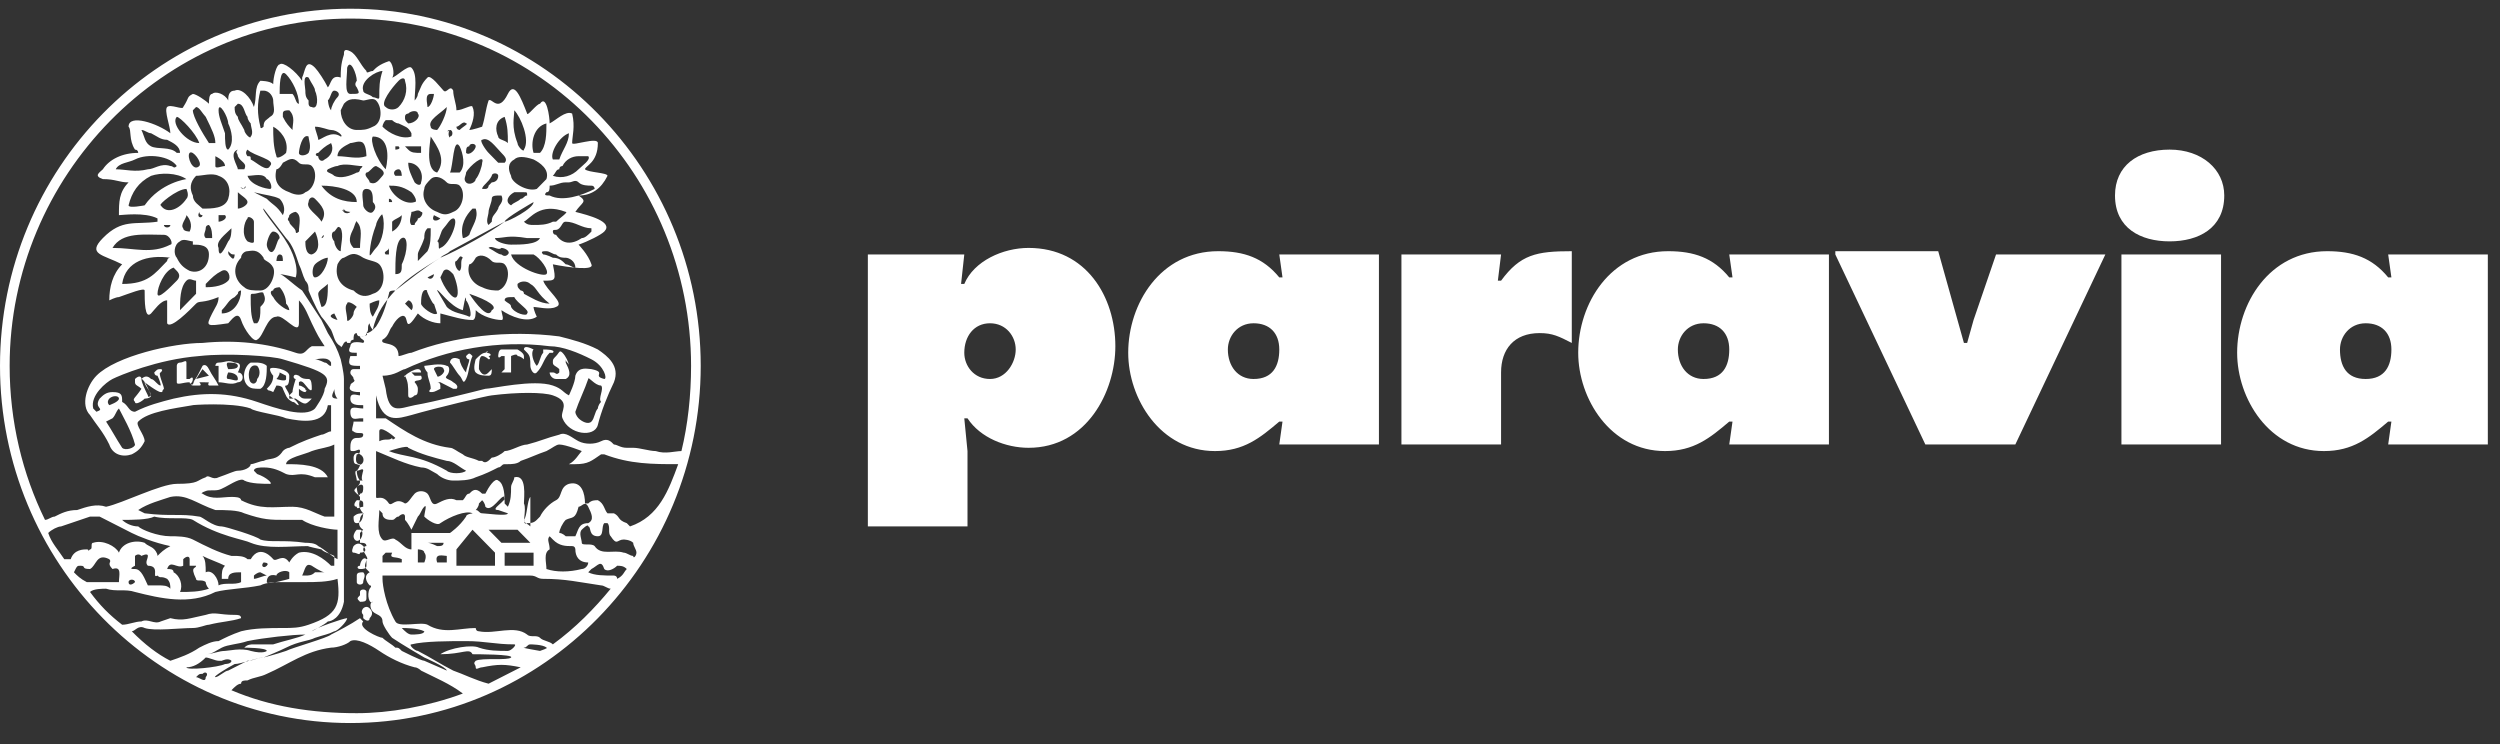
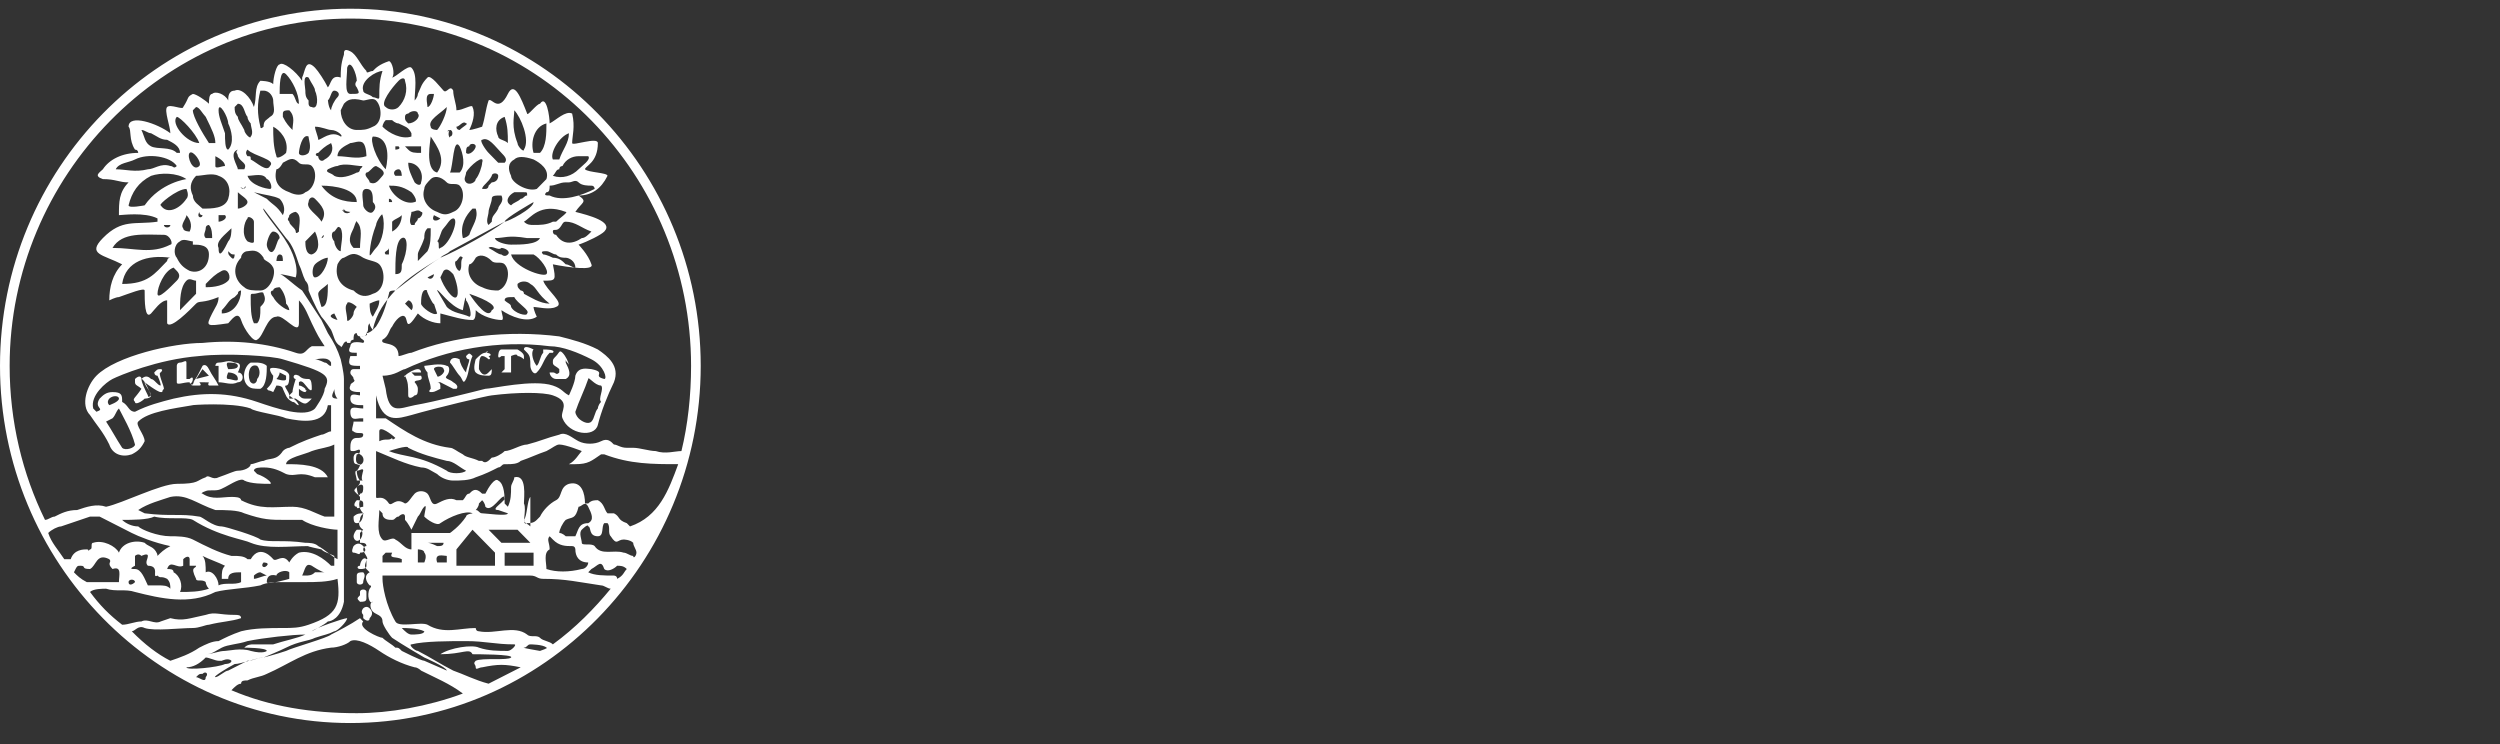
<svg xmlns="http://www.w3.org/2000/svg" width="84" height="25" viewBox="0 0 84 25" fill="none">
  <rect x="0" y="0" width="84" height="25" fill="#333333" stroke="none" />
  <g id="Vector">
-     <path d="M80.243 14.935H83.591V8.55H80.243L80.351 9.321H80.243C79.703 8.66 79.055 8.44 78.191 8.44C76.248 8.44 75.168 10.201 75.168 11.853C75.168 13.394 76.248 15.156 78.083 15.156C79.055 15.156 79.595 14.715 80.243 14.165H80.351L80.243 14.935ZM78.623 11.743C78.623 11.302 78.947 10.862 79.487 10.862C80.027 10.862 80.351 11.192 80.351 11.743C80.351 12.293 80.135 12.734 79.487 12.734C78.839 12.734 78.623 12.293 78.623 11.743ZM72.899 5.027C71.82 5.027 71.064 5.578 71.064 6.568C71.064 7.669 71.927 8.11 72.899 8.11C73.871 8.11 74.735 7.669 74.735 6.568C74.735 5.688 73.979 5.027 72.899 5.027ZM71.28 14.935H74.627V8.55H71.28V14.935ZM61.667 8.55L64.692 14.935H67.715L70.74 8.55H67.067L66.312 10.752L66.096 11.523H65.988L65.124 8.44H61.667V8.55ZM58.103 14.935H61.452V8.55H58.103L58.212 9.321H58.103C57.563 8.66 56.916 8.44 56.051 8.44C54.108 8.44 53.028 10.201 53.028 11.853C53.028 13.394 54.108 15.156 55.944 15.156C56.916 15.156 57.456 14.715 58.103 14.165H58.212L58.103 14.935ZM56.376 11.743C56.376 11.302 56.7 10.862 57.24 10.862C57.78 10.862 58.103 11.192 58.103 11.743C58.103 12.293 57.888 12.734 57.24 12.734C56.7 12.734 56.376 12.293 56.376 11.743ZM52.812 8.44C51.624 8.44 51.084 8.55 50.436 9.431H50.328L50.436 8.55H47.088V14.935H50.436V12.513C50.436 11.743 50.868 11.192 51.732 11.192C52.164 11.192 52.38 11.302 52.812 11.523V8.44ZM42.984 14.935H46.332V8.55H42.984L43.092 9.321H42.984C42.444 8.66 41.796 8.44 40.932 8.44C38.988 8.44 37.908 10.201 37.908 11.853C37.908 13.394 38.988 15.156 40.824 15.156C41.796 15.156 42.336 14.715 42.984 14.165H43.092L42.984 14.935ZM41.256 11.743C41.256 11.302 41.58 10.862 42.12 10.862C42.66 10.862 42.984 11.192 42.984 11.743C42.984 12.293 42.768 12.734 42.12 12.734C41.58 12.734 41.256 12.293 41.256 11.743ZM32.4 8.55H29.16V17.688H32.508V15.156L32.4 14.055H32.508C32.94 14.715 33.804 15.046 34.56 15.046C36.504 15.046 37.476 13.174 37.476 11.633C37.476 9.981 36.504 8.33 34.56 8.33C33.696 8.33 32.724 8.77 32.4 9.541H32.292L32.4 8.55ZM33.264 10.862C33.804 10.862 34.128 11.302 34.128 11.743C34.128 12.183 33.804 12.734 33.264 12.734C32.724 12.734 32.4 12.293 32.4 11.853C32.4 11.302 32.724 10.862 33.264 10.862Z" fill="white" />
-     <path fill-rule="evenodd" clip-rule="evenodd" d="M12.204 20.44C12.204 20.44 12.312 20.33 12.42 20.44C12.528 20.55 12.528 20.66 12.42 20.77C12.42 20.881 12.312 20.881 12.204 20.77V20.66C12.096 20.55 12.204 20.44 12.204 20.44ZM12.096 20.22C12.204 20.22 12.312 20.22 12.312 20.11C12.312 20 12.312 20 12.312 19.89C12.312 19.78 12.096 19.78 12.096 19.89V20C11.988 20.11 11.988 20.11 12.096 20.22ZM11.988 19.559C11.988 19.669 12.204 19.669 12.204 19.559C12.204 19.449 12.312 19.339 12.204 19.229C12.096 19.229 11.988 19.229 11.988 19.339C11.988 19.449 11.988 19.559 11.988 19.559ZM12.096 19.119C12.204 19.119 12.312 19.119 12.312 19.009C12.312 18.899 12.312 18.899 12.312 18.789C12.204 18.679 12.096 18.899 12.096 19.009C11.988 19.009 11.988 19.119 12.096 19.119ZM11.88 18.018C11.88 18.128 11.988 18.238 12.096 18.128C12.204 18.018 12.204 17.798 12.096 17.798H11.988C11.88 17.908 11.88 18.018 11.88 18.018ZM11.988 17.578C12.204 17.578 12.204 17.247 12.204 17.247C12.096 17.247 11.988 17.248 11.88 17.358C11.88 17.468 11.88 17.578 11.988 17.578ZM4.536 13.504C4.536 13.614 4.752 13.504 4.86 13.394C4.86 13.394 5.076 13.394 5.076 13.284C5.076 13.174 4.86 12.954 4.86 12.844C4.86 12.844 5.292 13.174 5.4 13.174C5.508 13.174 5.4 13.174 5.508 13.064C5.508 12.954 5.292 12.514 5.4 12.514C5.508 12.403 5.4 12.403 5.4 12.403C5.292 12.403 5.292 12.403 5.184 12.514C5.184 12.514 5.184 12.624 5.292 12.624C5.292 12.624 5.4 12.844 5.4 12.954C5.292 12.954 5.184 12.734 5.076 12.734C4.968 12.624 4.86 12.624 4.752 12.734C4.86 12.734 5.076 13.284 5.076 13.284C5.076 13.284 4.968 13.394 4.968 13.284C4.86 13.064 4.752 12.844 4.752 12.734C4.752 12.624 4.644 12.624 4.536 12.734V12.844C4.536 12.954 4.644 12.954 4.752 13.064C4.536 13.394 4.428 13.394 4.536 13.504ZM7.992 12.514C8.1 12.293 8.1 12.183 7.884 12.183C7.668 12.073 7.56 12.183 7.344 12.183C7.236 12.183 7.236 12.293 7.236 12.293H7.344C7.344 12.403 7.344 12.514 7.344 12.624C7.344 12.734 7.344 12.734 7.344 12.844C7.56 12.844 7.776 12.954 7.992 12.844C8.208 12.844 8.208 12.514 7.992 12.514ZM7.668 12.403C7.776 12.403 7.992 12.403 7.992 12.293C7.992 12.183 7.776 12.183 7.668 12.183C7.56 12.183 7.668 12.403 7.668 12.403ZM7.668 12.514C7.668 12.514 7.56 12.734 7.668 12.734C7.776 12.734 7.992 12.844 7.992 12.734C7.992 12.514 7.668 12.514 7.668 12.514ZM8.964 12.293C8.856 12.183 8.64 12.183 8.64 12.183C8.64 12.183 8.532 12.183 8.424 12.183C8.208 12.293 8.1 12.734 8.316 12.954C8.424 13.064 8.532 13.064 8.748 13.064C8.964 12.954 8.964 12.514 8.964 12.293ZM8.64 12.293C8.316 12.183 8.316 12.734 8.424 12.844C8.532 12.954 8.64 12.844 8.64 12.734C8.748 12.624 8.748 12.403 8.64 12.293ZM13.608 12.624C13.716 12.844 13.716 12.954 13.716 13.284C13.716 13.394 13.824 13.394 13.932 13.284C14.04 13.284 14.04 13.174 14.04 13.064C14.04 12.954 13.932 12.844 13.932 12.844C13.932 12.734 14.256 12.844 14.148 12.624C14.148 12.624 14.04 12.624 13.932 12.624L13.824 12.514C13.932 12.514 14.04 12.514 14.148 12.514C14.148 12.514 14.148 12.403 14.04 12.403C13.932 12.403 13.716 12.514 13.608 12.624C13.716 12.734 13.5 12.624 13.608 12.624ZM9.936 13.394C10.26 13.614 10.26 13.614 10.476 13.394H10.368C10.152 13.394 10.152 13.394 10.044 13.284C10.044 13.174 10.044 13.064 10.044 13.064C10.044 13.064 10.152 13.174 10.26 13.174C10.368 13.064 10.26 13.174 10.26 13.064C10.26 13.064 10.152 12.954 10.044 12.954V12.844C10.152 12.734 10.26 12.954 10.368 13.064C10.368 13.064 10.476 13.174 10.476 13.064C10.476 12.954 10.476 12.734 10.368 12.734C10.26 12.734 10.152 12.734 10.044 12.624C9.828 12.514 9.828 12.734 9.936 12.734C9.936 12.734 9.828 13.064 9.828 13.174L9.72 13.284C9.72 13.284 9.72 13.284 9.72 13.394C9.828 13.394 9.936 13.394 9.936 13.394ZM9.72 13.284C9.72 13.174 9.504 12.954 9.612 12.954C9.72 12.954 9.72 12.734 9.72 12.624C9.72 12.403 9.072 12.293 9.072 12.403C9.072 12.514 9.18 12.624 9.18 12.624C9.18 12.844 9.072 12.954 8.964 13.064C9.072 13.174 8.964 13.064 9.18 13.174L9.288 12.954C9.504 12.954 9.504 13.064 9.504 13.064C9.612 13.284 9.612 13.394 9.828 13.504C9.936 13.504 9.936 13.614 10.044 13.614C9.936 13.394 9.828 13.394 9.72 13.284ZM9.612 12.624L9.396 12.514C9.396 12.624 9.288 12.734 9.288 12.734C9.288 12.734 9.612 12.844 9.612 12.734C9.612 12.734 9.612 12.734 9.612 12.624ZM15.228 12.844C15.12 12.734 14.904 12.734 15.012 12.624C15.12 12.514 15.12 12.293 15.012 12.293C14.796 12.183 14.364 12.293 14.256 12.293C14.256 12.403 14.364 12.514 14.364 12.514C14.364 12.734 14.472 12.844 14.472 13.064C14.472 13.064 14.364 13.174 14.472 13.174C14.58 13.174 14.58 13.174 14.796 13.064V12.954C14.796 12.954 14.796 12.844 14.688 12.844H14.796C15.012 12.954 15.012 12.954 15.228 13.064H15.336C15.444 12.954 15.228 12.844 15.228 12.844ZM14.904 12.403C14.904 12.293 14.58 12.293 14.58 12.403L14.688 12.624C14.688 12.734 15.012 12.514 14.904 12.403ZM15.12 12.183C15.228 12.293 15.336 12.514 15.444 12.624C15.552 12.734 15.552 12.954 15.66 12.734C15.768 12.514 15.768 12.183 15.876 11.963C15.768 11.853 15.768 11.853 15.66 11.963C15.66 11.963 15.66 12.073 15.768 12.073C15.768 12.183 15.66 12.403 15.66 12.514C15.552 12.403 15.444 12.183 15.444 12.073C15.228 11.963 15.12 12.073 15.12 12.183ZM16.308 11.853C16.2 11.853 16.092 11.963 15.984 12.073C15.984 12.073 15.876 12.403 15.984 12.514C16.092 12.624 16.308 12.624 16.416 12.624C16.524 12.624 16.524 12.514 16.524 12.403L16.416 12.514C16.308 12.624 16.2 12.624 16.092 12.403C16.092 12.293 16.092 11.963 16.2 11.963C16.308 11.963 16.416 12.073 16.416 12.073C16.524 12.073 16.416 11.963 16.416 11.963C16.524 11.963 16.524 11.853 16.308 11.853C16.416 11.853 16.416 11.743 16.308 11.853ZM16.956 11.743H16.848C16.74 11.743 16.74 11.963 16.74 11.963C16.74 12.073 16.848 11.963 16.848 11.963H16.956C16.956 12.073 16.956 12.293 16.956 12.403L16.848 12.514C16.956 12.514 17.172 12.514 17.172 12.514C17.172 12.403 17.172 12.514 17.172 12.403C17.172 12.293 17.172 12.073 17.172 11.963C17.172 11.963 17.388 11.853 17.388 11.963C17.496 11.963 17.604 12.073 17.604 12.073V11.963C17.604 11.853 17.388 11.743 17.388 11.743C17.28 11.743 17.064 11.743 16.956 11.743ZM17.604 11.743L17.712 11.853C17.82 11.963 17.82 12.073 17.82 12.293C17.82 12.403 17.928 12.624 18.036 12.514C18.252 12.293 18.252 12.073 18.468 11.853H18.576C18.684 11.743 18.36 11.743 18.252 11.743V11.853C18.144 11.963 18.144 12.183 18.036 12.293C17.928 12.183 17.82 11.853 17.928 11.743C17.712 11.633 17.604 11.633 17.604 11.743ZM18.684 11.963C18.576 12.073 18.576 12.073 18.576 12.183C18.576 12.293 18.684 12.293 18.792 12.403V12.514C18.684 12.624 18.684 12.514 18.576 12.514H18.468C18.468 12.624 18.576 12.734 18.684 12.734C18.684 12.734 18.792 12.734 18.9 12.734C18.9 12.734 18.9 12.734 19.008 12.734C19.224 12.624 19.116 12.403 19.008 12.183C19.008 12.183 19.008 12.183 19.008 12.073C19.008 12.183 19.116 12.183 19.116 12.293C19.116 12.183 19.008 11.963 18.9 11.853C18.792 11.743 18.792 11.853 18.684 11.963ZM6.48 12.954C6.48 12.954 6.588 12.954 6.696 12.954C6.804 12.954 6.696 12.844 6.696 12.844C7.236 12.844 6.912 12.844 7.02 12.954C7.128 12.954 7.344 12.954 7.344 12.954C7.236 12.734 7.128 12.624 7.02 12.403C6.912 12.183 6.804 12.293 6.804 12.293C6.696 12.514 6.588 12.734 6.48 12.844C6.588 12.734 6.48 12.844 6.48 12.954C6.48 12.844 6.372 12.954 6.48 12.954ZM6.48 12.734C6.48 12.624 6.372 12.734 6.372 12.734H6.264C6.264 12.514 6.264 12.403 6.264 12.183C6.264 12.073 6.156 12.183 6.048 12.183C5.94 12.183 5.94 12.293 5.94 12.293C5.94 12.403 5.94 12.403 5.94 12.514C5.94 12.624 5.94 12.734 5.94 12.844C5.94 12.954 6.156 12.844 6.372 12.844C6.372 12.954 6.48 12.844 6.48 12.734ZM7.02 12.624L6.804 12.403L6.588 12.734L7.02 12.624ZM12.096 15.266C11.988 15.156 11.88 15.266 11.88 15.376C11.88 15.486 11.88 15.596 11.988 15.596C12.204 15.706 12.312 15.376 12.096 15.266ZM12.204 15.816C12.204 15.706 12.096 15.816 11.988 15.816C11.88 15.816 11.988 16.037 11.988 16.147C12.096 16.147 12.096 16.147 12.204 16.147C12.096 16.147 12.204 15.816 12.204 15.816ZM12.204 16.367C12.204 16.257 12.096 16.257 11.988 16.367C11.88 16.477 11.88 16.477 11.988 16.587C11.988 16.587 12.096 16.697 12.096 16.587C12.204 16.587 12.204 16.477 12.204 16.367ZM12.204 16.917C12.204 16.807 12.096 16.807 11.988 16.807C11.88 16.917 11.88 17.027 11.988 17.027C11.988 17.137 12.096 17.027 12.204 17.027C12.204 17.137 12.204 17.027 12.204 16.917ZM12.204 18.349C12.096 18.238 11.988 18.238 11.88 18.349C11.88 18.349 11.772 18.569 11.88 18.569C11.988 18.569 12.096 18.679 12.096 18.569C12.312 18.569 12.312 18.459 12.204 18.349ZM11.772 0.293C5.292 0.293 0 5.688 0 12.293C0 18.899 5.292 24.294 11.772 24.294C18.252 24.294 23.544 18.899 23.544 12.293C23.544 5.688 18.252 0.293 11.772 0.293ZM2.916 18.459C3.024 18.459 2.916 18.569 3.024 18.459C3.132 18.459 3.024 18.238 3.132 18.238C3.456 18.128 3.888 18.349 3.996 18.569C4.104 18.238 4.536 18.128 4.86 18.238C4.968 18.349 5.076 18.349 5.184 18.459C5.184 18.459 5.292 18.569 5.292 18.679C5.4 18.569 5.508 18.459 5.724 18.349C5.184 18.238 4.644 18.018 4.428 17.908C3.996 17.688 3.78 17.578 3.348 17.358C3.24 17.358 3.132 17.358 3.024 17.358C2.7 17.468 2.376 17.578 2.052 17.688C1.944 17.688 1.728 17.798 1.62 17.908C1.728 18.238 1.944 18.459 2.16 18.789C2.268 18.789 2.268 18.789 2.376 18.789C2.484 18.459 2.808 18.459 2.916 18.459ZM9.072 16.257C8.856 16.257 8.424 16.257 8.208 16.147C8.1 16.037 7.776 16.257 7.56 16.367C7.344 16.477 7.344 16.477 7.02 16.477C6.912 16.477 6.696 16.587 6.804 16.587C7.128 16.807 7.452 16.697 7.776 16.697C7.884 16.697 8.1 16.697 8.1 16.807C8.748 17.137 9.18 17.027 9.828 17.027C10.26 17.027 10.584 17.248 10.908 17.358C11.016 17.358 11.124 17.358 11.232 17.358C11.232 16.477 11.232 15.596 11.232 14.936C11.016 15.046 10.8 15.046 10.476 15.156C10.26 15.266 9.612 15.376 9.612 15.596C10.044 15.596 10.8 15.596 11.016 16.037C10.908 16.037 10.584 16.037 10.584 16.037C10.044 15.816 9.936 16.037 9.612 15.927C9.396 15.816 9.18 15.706 8.856 15.706C8.748 15.706 8.532 15.706 8.532 15.816L8.64 15.927C8.964 16.037 9.18 16.257 9.072 16.257ZM11.232 13.064C11.232 13.174 11.016 13.394 11.34 13.394C11.232 13.284 11.232 13.064 11.232 13.064ZM4.536 13.835C4.968 13.614 5.4 13.504 5.832 13.394C6.804 13.174 7.668 13.174 8.64 13.504C9.288 13.725 10.26 14.055 10.584 13.725C10.584 13.725 10.908 13.284 10.908 13.064C11.124 12.624 11.016 12.514 9.504 12.073C9.18 11.963 7.668 11.853 6.696 11.963C5.292 12.073 3.996 12.624 3.78 12.734C3.564 12.844 3.024 13.284 3.132 13.725L3.24 13.835C3.564 13.725 3.132 13.725 3.348 13.394C3.456 13.284 3.564 13.174 3.78 13.174C4.104 13.174 4.104 13.284 4.104 13.504C4.32 13.614 4.32 13.835 4.536 13.835ZM3.996 13.725C3.888 13.835 3.888 13.945 3.78 14.055L3.564 14.165C3.78 14.495 3.888 14.715 4.104 15.046C4.212 15.156 4.536 15.046 4.536 14.936C4.428 14.495 4.104 13.945 3.996 13.725ZM11.124 12.293V12.183C11.016 11.963 10.692 12.073 10.584 12.073C10.692 12.073 10.908 12.183 10.908 12.183C11.016 12.183 11.016 12.293 11.124 12.293ZM9.18 8.991C9.072 8.77 8.856 8.77 8.856 8.66C8.64 8.33 8.424 8.44 8.316 8.44C8.208 8.44 8.1 8.55 8.1 8.66C7.776 8.991 7.884 9.431 8.208 9.651C8.316 9.761 8.532 9.761 8.748 9.761C9.072 9.761 9.288 9.211 9.18 8.991ZM8.856 9.871C8.856 9.761 8.64 9.871 8.532 9.871C8.424 9.871 8.424 9.871 8.424 9.982C8.424 10.312 8.424 10.642 8.532 10.862H8.64C8.748 10.752 8.748 10.532 8.748 10.422V10.312C8.856 10.202 8.964 10.092 8.856 9.871ZM7.02 8.55C7.02 8.22 6.696 8.22 6.48 8.22V8.11C6.372 8.11 6.156 8 6.048 8.11C5.832 8.22 5.832 8.55 5.94 8.66C6.048 8.881 6.156 8.991 6.372 9.101C6.696 9.211 7.02 8.991 7.02 8.55ZM6.588 9.431C6.48 9.431 6.372 9.321 6.264 9.431C6.048 9.651 6.048 10.092 6.048 10.422C6.048 10.422 6.48 9.982 6.588 9.871C6.588 9.651 6.588 9.541 6.588 9.431ZM10.584 4.257C10.584 4.367 10.692 4.587 10.692 4.697C10.8 4.697 11.124 4.367 11.448 4.587C11.556 4.587 11.34 4.367 11.124 4.367C11.016 4.367 10.8 4.257 10.584 4.257ZM11.124 3.706C11.124 3.596 11.232 3.376 11.34 3.266C11.448 3.156 11.34 3.046 11.232 3.046C11.124 3.046 11.124 3.266 11.016 3.376C11.016 3.266 11.016 3.596 11.124 3.706ZM11.988 2.715C11.988 2.495 11.772 1.945 11.664 2.275C11.664 2.605 11.556 3.156 11.772 3.156C12.096 3.156 12.096 3.156 11.988 2.936C11.88 2.826 11.988 2.715 11.988 2.715ZM11.556 3.486L11.448 3.706C11.448 4.037 11.664 4.367 11.988 4.367C12.204 4.367 12.312 4.367 12.528 4.257C12.852 4.147 12.852 3.596 12.636 3.376C12.528 3.266 12.312 3.376 12.204 3.376C11.772 3.266 11.664 3.376 11.556 3.486ZM13.392 2.715C13.176 2.936 12.744 3.486 12.96 3.596C13.068 3.706 13.284 3.706 13.392 3.596C13.608 3.376 13.716 3.046 13.608 2.715C13.608 2.605 13.5 2.605 13.392 2.715ZM15.012 3.596C14.796 3.816 14.364 4.037 14.472 4.257C14.472 4.367 14.688 4.367 14.688 4.367C14.796 4.257 15.012 3.816 15.012 3.596ZM14.472 4.587C14.472 4.697 14.256 5.688 14.688 5.798C15.012 5.358 14.688 4.917 14.472 4.587ZM14.58 3.156H14.472C14.256 3.156 14.364 3.486 14.364 3.596C14.472 3.596 14.58 3.266 14.58 3.156ZM14.256 6.348C14.148 6.679 14.364 7.009 14.688 7.119C14.904 7.229 15.012 7.229 15.228 7.119C15.552 7.009 15.66 6.459 15.444 6.238C15.336 6.128 15.12 6.238 15.012 6.128C14.796 5.908 14.58 5.908 14.472 6.018C14.364 6.128 14.256 6.238 14.256 6.348ZM17.28 5.358C17.064 5.468 17.064 5.688 17.172 5.908C17.172 6.128 17.712 6.459 18.036 6.348C18.144 6.238 18.252 6.128 18.36 6.018C18.468 5.688 18.144 5.468 17.928 5.358C17.604 5.248 17.388 5.248 17.28 5.358ZM17.388 4.807C17.388 4.917 17.604 5.137 17.604 5.027C17.82 4.697 17.496 3.926 17.28 3.706C17.28 3.926 17.172 4.257 17.388 4.807ZM18.576 5.908C18.9 6.018 19.224 5.908 19.44 5.688C19.548 5.578 19.872 5.358 19.764 5.248C19.764 5.248 19.656 5.248 19.548 5.248H19.44C19.224 5.248 19.008 5.358 18.9 5.578C18.9 5.578 18.792 5.578 18.792 5.688C18.684 5.688 18.684 5.798 18.576 5.908ZM19.116 4.477C18.792 4.587 18.468 5.137 18.576 5.358C18.576 5.358 18.684 5.358 18.792 5.358C18.9 5.027 19.116 4.807 19.116 4.477ZM18.36 6.459C18.252 6.569 18.36 6.569 18.468 6.569C18.9 6.789 19.548 6.569 19.98 6.348C19.98 6.348 19.98 6.238 19.872 6.238C19.764 6.238 19.548 6.238 19.44 6.128C19.332 6.018 19.224 6.128 19.116 6.128H19.008C18.792 6.128 18.684 6.238 18.468 6.238C18.468 6.348 18.468 6.459 18.36 6.459ZM17.604 7.449C17.712 7.559 17.82 7.559 17.928 7.559C18.144 7.559 18.36 7.559 18.576 7.449H18.684C18.792 7.339 19.116 7.119 19.008 7.119C18.144 6.789 17.82 7.339 17.604 7.449ZM16.74 9.761C17.064 9.651 17.172 9.101 16.956 8.881C16.848 8.77 16.632 8.881 16.524 8.77C16.308 8.55 16.092 8.55 15.984 8.66C15.984 8.66 15.876 8.881 15.768 8.881C15.66 9.211 15.876 9.541 16.2 9.651C16.416 9.761 16.632 9.761 16.74 9.761ZM15.768 9.871C15.984 10.202 16.416 10.752 16.524 10.422C16.74 10.312 16.416 10.092 15.768 9.871ZM16.416 8.33C16.632 8.44 16.74 8.55 16.848 8.55C16.848 8.55 16.956 8.66 17.064 8.55C17.172 8.44 16.956 8.33 16.848 8.33C16.74 8.44 16.524 8.22 16.416 8.33ZM17.172 8.22C17.496 8.22 18.036 8.22 18.144 8C18.252 8 17.82 8 17.712 8C17.064 7.89 16.956 8 16.632 8C16.632 8.11 16.956 8.22 17.172 8.22ZM16.956 10.092C17.064 10.202 17.172 10.202 17.172 10.312C17.28 10.532 17.712 10.642 17.712 10.532C17.82 10.422 17.388 10.202 17.28 9.982C17.064 9.982 16.956 9.982 16.956 10.092ZM18.468 10.202C18.036 9.871 18.036 9.651 17.82 9.541C17.712 9.431 17.496 9.431 17.388 9.541C17.388 9.651 17.388 9.651 17.496 9.761C17.496 9.761 17.604 9.761 17.604 9.871C17.82 9.982 18.144 10.202 18.468 10.202ZM18.36 9.211C18.468 9.101 18.144 8.66 17.928 8.55C17.712 8.55 17.388 8.55 17.172 8.55C17.28 8.991 18.252 9.321 18.36 9.211ZM18.576 8.66C18.792 8.66 18.9 8.77 19.008 8.881C19.116 8.881 19.224 8.991 19.332 8.991C19.332 8.77 19.116 8.66 19.008 8.66C18.9 8.66 18.792 8.66 18.684 8.55C18.576 8.55 18.468 8.44 18.36 8.44C18.252 8.44 18.144 8.44 18.252 8.55C18.36 8.55 18.576 8.66 18.576 8.66ZM19.548 8C19.656 8 19.764 7.89 19.872 7.78V7.67C19.548 7.67 19.332 7.449 19.008 7.449C18.9 7.449 18.9 7.559 18.792 7.67C18.684 7.78 18.576 7.67 18.576 7.78C18.576 7.78 18.576 7.89 18.684 7.89C18.9 8.22 19.224 8.22 19.548 8ZM17.928 5.137H18.144C18.36 4.917 18.36 4.477 18.36 4.147C17.928 4.257 17.82 4.807 17.928 5.137ZM17.172 6.899C17.28 6.789 17.388 6.789 17.496 6.679C17.604 6.679 17.604 6.569 17.712 6.569C17.712 6.459 17.712 6.459 17.604 6.459C17.496 6.459 17.388 6.459 17.28 6.459C17.064 6.569 16.956 6.789 17.172 6.899ZM15.552 8.66C15.444 8.55 15.444 8.66 15.336 8.77C15.228 8.77 15.336 9.101 15.444 9.101C15.552 8.991 15.444 8.77 15.552 8.66ZM15.228 9.211C15.12 9.101 15.012 8.991 14.904 9.101L14.796 9.321C14.904 9.651 15.228 10.092 15.336 9.982C15.444 9.871 15.336 9.431 15.228 9.211ZM14.688 9.761L15.012 10.312C15.228 10.532 15.552 10.532 15.768 10.642C15.876 10.642 15.768 10.202 15.66 10.092C15.66 9.761 15.552 10.422 15.552 10.422C15.12 10.312 14.688 9.651 14.688 9.761ZM14.364 9.761C14.148 9.651 14.148 10.092 14.148 10.202C14.148 10.312 14.58 10.642 14.688 10.532L14.58 10.202C14.58 10.312 14.256 9.651 14.364 9.761ZM13.716 10.092L13.608 10.202L13.824 10.422C13.932 10.312 13.824 10.092 13.716 10.092ZM20.304 12.734C20.412 12.734 20.304 12.293 19.872 12.073C19.44 11.853 18.9 11.633 18.468 11.633C16.74 11.413 15.012 11.743 13.608 12.403C13.5 12.403 13.284 12.624 12.852 12.624L12.96 13.064C13.068 13.945 13.392 13.725 13.932 13.614C14.58 13.504 15.876 13.174 16.308 13.064C16.524 13.064 17.928 12.734 18.576 12.954C18.9 13.064 18.9 13.174 19.116 13.284C19.116 13.284 19.332 12.844 19.332 12.624C19.44 12.293 19.764 12.403 19.872 12.403C20.412 12.514 19.872 12.624 20.304 12.734ZM20.196 12.954C19.98 12.954 19.764 12.624 19.764 12.734C19.656 13.064 19.44 13.504 19.332 13.835C19.332 13.945 19.44 14.055 19.44 14.055C19.548 14.165 19.764 14.275 19.872 14.165C19.98 14.055 19.98 13.835 20.088 13.725C20.088 13.725 20.088 13.614 20.196 13.504C20.088 13.394 20.304 13.064 20.196 12.954ZM12.528 9.871C12.96 9.761 12.96 9.101 12.744 8.881C12.636 8.77 12.42 8.77 12.204 8.66C11.88 8.44 11.772 8.55 11.556 8.66C11.448 8.66 11.34 8.881 11.34 8.881C11.232 9.321 11.448 9.651 11.88 9.761C12.096 9.982 12.312 9.982 12.528 9.871ZM11.664 10.202C11.556 10.312 11.664 10.532 11.664 10.752C11.664 10.862 11.88 10.642 11.88 10.532C11.88 10.422 11.988 10.312 11.988 10.312C11.88 10.202 11.664 10.092 11.664 10.202ZM10.26 6.459C10.584 6.348 10.692 5.798 10.476 5.578C10.368 5.468 10.152 5.578 10.044 5.468C9.828 5.248 9.72 5.358 9.504 5.468C9.504 5.468 9.396 5.688 9.288 5.688C9.18 6.128 9.396 6.348 9.72 6.459C9.936 6.569 10.152 6.569 10.26 6.459ZM9.936 7.119C9.936 7.119 9.828 7.119 9.72 7.229C9.72 7.339 9.612 7.339 9.72 7.449C9.72 7.559 9.936 7.67 9.936 7.78C9.936 7.89 10.044 7.78 10.044 7.78C10.044 7.559 10.152 7.229 9.936 7.119ZM8.316 8.11C8.316 8.11 8.532 8.22 8.532 8.11C8.532 7.89 8.532 7.67 8.532 7.449C8.532 7.339 8.316 7.229 8.316 7.339C8.208 7.449 8.1 7.89 8.316 8.11ZM8.316 6.789C8.316 6.679 8.1 6.569 7.992 6.459C7.992 6.679 7.992 6.789 7.992 7.009C8.1 7.009 8.316 6.899 8.316 6.789ZM9.072 6.348C9.18 6.348 9.072 6.018 8.964 6.018C8.856 5.798 8.532 5.908 8.316 5.908C8.424 6.238 8.964 6.348 9.072 6.348ZM8.532 6.459L8.964 6.679C9.18 6.899 9.288 6.899 9.504 7.229C9.612 7.009 9.504 6.789 9.396 6.679C9.18 6.569 8.964 6.569 8.532 6.459ZM9.828 4.367C9.828 4.147 9.936 3.926 9.72 3.706C9.612 3.706 9.504 3.706 9.504 3.816V3.926C9.612 4.147 9.72 4.257 9.828 4.367ZM10.692 5.137C10.584 5.137 10.584 5.248 10.692 5.248C10.692 5.358 10.8 5.468 10.908 5.358C11.124 5.248 11.232 5.027 11.124 4.807C10.908 4.917 10.8 5.027 10.692 5.137ZM13.392 4.917H13.284V5.027C13.284 5.027 13.5 5.027 13.392 4.917ZM13.392 5.688C13.392 5.578 13.392 5.578 13.392 5.688C13.284 5.688 13.176 5.798 13.284 5.908C13.284 5.908 13.392 5.908 13.5 5.908C13.5 5.908 13.5 5.688 13.392 5.688ZM13.068 6.238C13.176 6.569 13.608 6.899 13.932 6.789C14.04 6.789 13.932 6.569 13.824 6.459C13.5 6.238 13.284 6.238 13.068 6.238ZM13.284 9.211C13.5 9.211 13.5 9.101 13.5 8.881C13.716 8.44 13.716 7.89 13.5 8C13.284 8.11 13.284 8.77 13.284 9.211ZM13.5 7.229C13.392 7.339 13.284 7.339 13.176 7.449C13.176 7.559 13.176 7.67 13.176 7.78C13.392 7.67 13.5 7.449 13.5 7.229ZM13.068 6.679V6.789H13.176C13.176 6.789 13.176 6.679 13.068 6.679ZM12.96 8.55H13.068C13.068 8.44 13.068 8.44 13.068 8.33C13.068 8.44 12.852 8.44 12.96 8.55ZM12.42 8.55C12.42 8.66 12.528 8.44 12.636 8.33C12.852 8.11 12.96 7.559 12.852 7.229C12.852 7.119 12.636 7.449 12.636 7.559C12.42 8.11 12.42 8.55 12.42 8.55ZM12.528 4.587C12.42 4.697 12.636 5.358 12.96 5.688C13.068 5.248 13.068 4.587 12.528 4.587ZM12.312 5.798C12.204 5.908 12.42 6.018 12.42 6.128C12.636 6.238 12.744 6.018 12.852 5.908C12.96 5.798 12.852 5.688 12.636 5.578C12.528 5.578 12.42 5.798 12.312 5.798ZM12.312 6.348C12.096 6.348 12.204 6.679 12.204 6.899C12.204 7.009 12.42 7.229 12.528 7.119C12.636 7.009 12.636 6.899 12.528 6.789C12.528 6.569 12.528 6.348 12.312 6.348ZM12.204 4.807C12.096 4.697 11.88 4.807 11.772 4.807C11.556 4.917 11.34 5.027 11.34 5.248C11.664 5.248 11.988 5.358 12.312 5.248C12.312 5.248 12.312 4.917 12.204 4.807ZM11.016 5.688C10.908 5.798 11.124 5.798 11.232 5.908C11.448 6.018 11.772 5.908 11.988 5.798C12.096 5.798 12.096 5.688 12.096 5.688C12.204 5.578 12.204 5.578 12.096 5.578C11.988 5.578 11.556 5.468 11.34 5.578C11.232 5.578 11.016 5.688 11.016 5.688ZM11.988 7.449C11.988 7.339 11.88 7.67 11.88 7.67C11.772 7.89 11.664 8.11 11.88 8.33H12.096C12.096 8 12.204 7.67 11.988 7.449ZM10.8 7.449C10.908 7.449 10.908 7.449 10.8 7.449C11.016 7.119 10.8 6.899 10.584 6.679C10.476 6.569 10.368 6.679 10.368 6.789C10.26 7.009 10.692 7.229 10.8 7.449ZM11.988 6.789C11.988 6.348 11.232 6.238 10.8 6.238C11.124 6.679 11.556 6.789 11.988 6.789ZM11.556 7.009C11.448 7.119 11.556 7.119 11.556 7.009C11.448 7.119 11.664 7.229 11.772 7.119C11.772 7.119 11.556 7.119 11.556 7.009ZM11.232 8.11C11.232 8.22 11.34 8.44 11.448 8.44C11.448 8.22 11.556 7.89 11.448 7.67C11.34 7.559 11.34 7.67 11.232 7.78C11.124 7.78 11.124 8 11.232 8.11ZM12.42 10.202C12.42 10.312 12.42 10.532 12.528 10.642C12.636 10.422 12.744 10.312 12.744 10.092C12.636 10.092 12.42 10.202 12.42 10.202ZM14.796 8.33C15.12 8.22 15.444 7.339 15.228 7.339C15.12 7.339 15.012 7.559 14.904 7.67C14.796 7.78 14.796 8 14.688 8.11C14.796 8.11 14.688 8.44 14.796 8.33ZM15.552 8C15.552 8 15.66 8 15.768 7.89C15.876 7.559 16.092 7.339 15.984 7.009H15.876C15.66 7.229 15.444 7.559 15.552 8ZM16.74 5.908C16.74 5.798 16.524 5.798 16.524 5.908C16.416 6.128 16.2 6.238 16.2 6.348C16.2 6.348 16.2 6.348 16.308 6.348C16.416 6.348 16.416 6.238 16.416 6.238L16.524 6.128C16.524 6.128 16.74 6.128 16.74 5.908ZM16.524 6.679C16.524 6.789 16.416 7.009 16.416 7.119C16.416 7.229 16.308 7.449 16.416 7.559L16.524 7.449C16.524 7.229 16.632 7.229 16.74 7.009C16.74 6.899 16.956 6.789 16.848 6.569C16.632 6.569 16.524 6.569 16.524 6.679ZM16.2 4.697C16.092 4.697 16.308 5.027 16.416 5.137C16.524 5.248 16.632 5.358 16.74 5.468C16.848 5.468 16.956 5.468 16.956 5.468C17.064 5.358 16.956 5.248 16.848 5.137C16.632 4.917 16.416 4.587 16.2 4.697ZM16.74 4.587C16.74 4.697 16.956 4.697 17.064 4.807C17.064 4.477 17.064 4.257 16.956 3.926C16.632 4.037 16.632 4.367 16.74 4.587ZM15.66 5.798C15.66 5.908 15.552 6.018 15.66 6.128C15.768 6.238 15.984 6.128 15.984 6.018C16.092 5.908 16.2 5.578 16.2 5.468C16.308 5.137 15.768 5.578 15.66 5.798ZM15.984 4.917C15.984 4.807 15.768 4.807 15.768 4.917C15.66 4.917 15.66 5.027 15.66 5.137C15.768 5.248 15.984 5.027 15.984 4.917ZM15.66 4.147C15.552 4.037 15.444 4.257 15.336 4.257C15.336 4.367 15.444 4.367 15.444 4.367C15.552 4.257 15.768 4.147 15.66 4.147ZM15.12 5.798C15.228 5.798 15.336 5.798 15.444 5.798C15.66 5.578 15.552 5.137 15.444 4.917C15.228 4.587 15.228 5.578 15.12 5.798ZM15.12 4.367C15.012 4.367 15.012 4.477 15.12 4.367C15.012 4.477 15.12 4.697 15.12 4.587C15.228 4.587 15.228 4.367 15.12 4.367ZM14.256 8C14.148 8.33 14.04 8.44 14.04 8.55C14.04 8.66 14.04 8.77 14.04 8.77C14.148 8.66 14.256 8.55 14.364 8.44C14.472 8.22 14.472 8 14.472 7.67C14.472 7.67 14.472 7.67 14.364 7.67C14.256 7.78 14.256 7.89 14.256 8ZM14.148 7.119C14.04 7.009 13.932 7.119 13.824 7.119C13.824 7.229 13.716 7.449 13.824 7.559H13.932C13.932 7.449 14.04 7.449 14.04 7.339C14.148 7.339 14.256 7.119 14.148 7.119ZM13.716 5.468C13.716 5.688 13.824 5.908 13.932 6.128C14.04 6.238 14.148 6.238 14.148 6.128C14.256 5.798 14.04 5.468 13.716 5.468ZM14.148 4.917C13.932 4.917 13.824 4.917 13.608 4.917L13.716 5.027C13.824 5.137 13.932 5.137 14.148 5.137V4.917ZM14.04 3.816C14.04 3.706 13.824 3.706 13.716 3.816C13.716 3.816 13.608 3.816 13.608 3.926C13.608 4.037 13.608 4.037 13.716 4.147C13.932 4.147 14.148 3.926 14.04 3.816ZM12.852 4.257C13.068 4.477 13.5 4.697 13.824 4.587V4.477C13.716 4.257 13.608 4.257 13.392 4.147C13.284 4.147 13.176 4.037 13.176 4.037C13.068 4.037 13.068 4.037 12.96 4.037C12.852 4.147 12.852 4.257 12.852 4.257ZM12.852 2.385C12.636 2.385 12.096 2.715 12.204 3.046C12.204 3.156 12.42 3.156 12.528 3.266C12.636 3.266 12.744 3.376 12.744 3.266C12.744 2.936 12.744 2.715 12.852 2.385ZM10.584 3.046C10.584 2.936 10.476 2.826 10.368 2.605C10.152 2.495 10.26 2.936 10.26 3.046C10.26 3.156 10.26 3.266 10.368 3.376C10.368 3.376 10.368 3.376 10.368 3.486C10.368 3.486 10.368 3.596 10.476 3.596C10.692 3.706 10.692 3.266 10.584 3.046ZM10.044 5.137C10.044 5.248 10.26 5.248 10.368 5.137C10.476 4.917 10.368 4.697 10.368 4.587C10.152 4.477 10.044 5.027 10.044 5.137ZM10.044 3.486C10.044 3.156 9.828 2.715 9.612 2.495C9.396 2.275 9.396 2.936 9.396 3.156C9.504 3.156 9.72 3.156 9.828 3.156C9.936 3.266 9.936 3.486 10.044 3.486ZM9.18 4.257C9.18 4.587 9.18 4.917 9.288 5.248C9.288 5.358 9.504 5.248 9.612 5.137C9.72 4.697 9.396 4.367 9.18 4.257ZM9.18 3.376C9.18 3.266 9.072 3.046 8.856 3.046H8.748C8.64 3.486 8.64 3.816 8.748 4.257C8.748 4.367 8.856 4.257 8.856 4.257C8.856 4.037 8.964 4.037 9.072 3.926C9.288 3.816 9.18 3.596 9.18 3.376ZM8.316 5.027C8.208 5.137 8.316 5.248 8.316 5.248C8.424 5.248 8.424 5.248 8.424 5.358C8.64 5.468 8.964 5.798 9.072 5.578C9.288 5.358 8.532 5.248 8.316 5.027ZM8.424 4.147C8.424 4.147 8.316 4.037 8.316 3.926C8.208 3.816 8.208 3.486 7.992 3.486L7.884 3.596C7.884 3.706 7.884 3.816 7.992 3.926C7.992 4.037 8.1 4.147 8.208 4.367C8.208 4.477 8.424 4.697 8.424 4.587C8.532 4.477 8.424 4.257 8.424 4.147ZM7.992 5.688H8.208C8.316 5.468 8.1 5.468 7.992 5.248C7.992 5.137 7.884 5.137 7.992 5.027C7.668 5.137 7.992 5.578 7.992 5.688ZM7.668 8.44C7.668 8.55 7.668 8.55 7.776 8.66C7.884 8.77 7.884 8.55 7.884 8.55C7.776 8.55 7.776 8.55 7.668 8.44ZM7.776 7.67C7.56 7.89 7.236 8.11 7.344 8.33C7.344 8.77 7.56 8.33 7.668 8.11C7.776 8 7.776 7.78 7.776 7.67ZM7.668 6.679C7.776 6.348 7.668 6.018 7.344 5.908C7.128 5.798 6.804 5.908 6.588 5.908C6.372 6.128 6.372 6.348 6.48 6.569C6.48 6.789 6.696 6.899 6.804 7.009C7.128 7.009 7.56 7.009 7.668 6.679ZM7.02 7.559C7.02 7.559 6.912 7.559 6.912 7.67C6.912 7.78 6.804 7.89 6.912 8H7.128C7.128 7.89 7.128 7.67 7.02 7.559ZM6.264 7.229C6.264 7.339 6.048 7.559 6.156 7.67C6.156 7.78 6.372 7.78 6.372 7.78C6.48 7.559 6.372 7.339 6.264 7.229ZM6.696 5.578C6.804 5.468 6.48 5.027 6.372 5.137C6.264 5.248 6.48 5.798 6.696 5.578ZM7.56 7.229H7.344C7.344 7.339 7.344 7.449 7.344 7.449C7.452 7.449 7.668 7.339 7.56 7.229ZM7.668 4.147C7.668 3.926 7.344 3.376 7.344 3.706C7.344 3.926 7.452 4.147 7.56 4.477C7.56 4.697 7.56 5.027 7.668 5.027C7.884 4.807 7.776 4.367 7.668 4.147ZM7.236 5.248C7.236 5.358 7.236 5.468 7.236 5.578C7.236 5.688 7.452 5.578 7.56 5.578C7.56 5.468 7.452 5.358 7.236 5.248ZM7.236 4.807C7.236 4.587 7.128 4.367 6.912 3.926C6.804 3.816 6.696 3.596 6.588 3.596L6.48 3.706C6.48 3.926 6.804 4.477 7.02 4.807C7.128 4.807 7.236 4.807 7.236 4.807ZM5.94 3.926C5.724 4.147 6.264 4.807 6.696 4.807C6.588 4.477 6.048 3.926 5.94 3.926ZM5.616 4.697C5.4 4.697 5.292 4.587 5.076 4.477C4.968 4.477 4.86 4.367 4.752 4.367C4.86 4.587 4.86 4.807 5.076 4.917C5.292 5.027 5.724 4.917 5.94 5.137H6.048C6.048 4.917 5.832 4.807 5.616 4.697ZM4.536 5.358C4.32 5.468 3.996 5.468 3.888 5.688C4.212 5.688 4.536 5.798 4.968 5.688C5.184 5.688 5.4 5.468 5.724 5.578C5.832 5.578 5.832 5.688 5.94 5.578C5.724 5.248 4.968 5.137 4.536 5.358ZM4.32 6.899C4.32 7.009 4.86 6.899 4.86 6.899C5.4 6.128 6.264 6.018 6.264 6.018C5.94 5.798 5.4 5.798 5.076 5.908C4.644 6.128 4.428 6.459 4.32 6.899ZM5.4 6.899C5.616 7.229 6.048 7.009 6.264 6.679C6.372 6.569 6.264 6.348 6.264 6.348C5.94 6.348 5.292 6.899 5.4 6.899ZM5.724 7.559C5.616 7.559 5.616 7.559 5.508 7.559C5.508 7.67 5.724 7.67 5.724 7.559ZM3.78 8.33C4.536 8.33 5.076 8.55 5.724 8.22C5.832 8.22 5.724 7.89 5.508 7.89C4.86 7.89 4.104 7.78 3.78 8.33ZM4.104 9.541C4.968 9.541 5.184 9.211 5.616 8.77C5.616 8.77 5.616 8.66 5.724 8.66C4.968 8.55 4.212 8.77 4.104 9.541ZM5.292 9.871C5.292 10.092 5.724 9.651 5.94 9.431C6.048 9.321 6.048 9.211 5.94 9.101L5.832 8.991C5.508 9.101 5.292 9.651 5.292 9.871ZM6.912 9.651C7.02 9.651 7.452 9.651 7.668 9.431C7.776 9.321 7.668 8.991 7.452 9.101C7.236 9.211 7.128 9.321 6.912 9.541V9.651ZM7.452 10.532C7.884 10.532 8.1 10.092 8.1 9.761C8.1 9.761 7.992 9.761 7.992 9.871L7.884 9.982C7.668 10.092 7.668 10.202 7.452 10.422V10.532ZM8.964 8.22C8.964 8.33 9.072 8.55 9.18 8.44C9.288 8.33 9.288 8.11 9.396 8C9.396 7.89 9.288 7.78 9.18 7.78C9.072 7.78 8.964 8.11 8.964 8.22ZM9.18 9.982C9.288 10.202 9.612 10.422 9.72 10.422C9.72 10.422 9.72 10.312 9.612 10.202C9.612 9.982 9.504 9.761 9.396 9.651C9.396 9.651 9.18 9.651 9.18 9.761C9.072 9.761 9.072 9.871 9.18 9.982ZM10.476 8.55C10.8 8.44 10.692 8 10.584 7.78C10.584 7.78 10.476 7.89 10.368 8L10.26 8.11C10.26 8.22 10.26 8.55 10.476 8.55ZM10.584 9.321C10.8 9.321 11.016 8.881 11.016 8.66C10.908 8.66 10.692 8.77 10.584 8.881C10.476 8.991 10.476 9.321 10.584 9.321ZM10.8 10.312C11.016 10.312 11.016 9.871 11.016 9.541C10.908 9.651 10.692 9.761 10.692 9.871C10.692 9.982 10.8 10.312 10.8 10.312ZM14.256 17.027C14.148 17.137 14.148 17.248 14.04 17.358C13.932 17.578 13.932 17.578 13.824 17.798C13.824 17.798 13.716 17.578 13.608 17.468V17.358C13.608 17.248 13.5 17.248 13.392 17.358C13.284 17.358 13.284 17.468 13.176 17.468C13.068 17.468 12.852 17.468 12.852 17.247L12.744 17.137C12.744 17.468 12.636 17.908 12.852 18.128C12.96 18.238 13.176 18.018 13.284 18.128C13.5 18.238 13.608 18.459 13.824 18.459C13.824 18.238 13.824 18.018 13.824 17.908C14.256 17.908 14.688 17.908 15.12 17.908C15.12 17.908 15.444 17.688 15.66 17.358C15.66 17.248 15.984 17.247 15.876 17.247C15.66 17.137 15.12 17.358 14.796 17.578C14.688 17.688 14.364 17.468 14.256 17.358C14.256 17.248 14.364 16.917 14.256 17.027ZM16.956 16.697C16.848 16.587 16.524 17.247 16.308 17.027C16.308 17.027 16.308 16.917 16.2 16.807L16.092 16.917C16.092 17.027 15.984 17.137 15.984 17.137C16.092 17.137 16.092 17.247 16.2 17.247C16.308 17.247 17.064 17.358 17.064 17.247L16.74 17.137C16.416 17.137 17.064 16.807 16.956 16.697ZM17.388 17.798H16.416L16.848 18.238H17.82L17.388 17.798ZM17.82 17.688C17.82 17.468 17.82 16.917 17.82 16.697C17.712 16.807 17.712 17.358 17.604 17.468C17.604 17.578 17.712 17.578 17.82 17.688ZM16.956 19.009H17.928V18.569H16.956V19.009ZM15.876 17.798L15.336 18.459V19.009H16.632V18.569L15.876 17.798ZM14.688 18.349C14.796 18.349 14.904 18.349 14.904 18.238C14.796 18.238 14.472 18.238 14.364 18.238C14.472 18.238 14.688 18.349 14.688 18.349ZM13.5 18.789C13.284 18.679 13.068 18.789 13.176 18.569C13.176 18.569 13.068 18.569 12.96 18.569L12.852 18.679C12.852 18.789 12.852 18.899 12.852 18.899C13.068 18.899 13.284 18.899 13.5 18.899V18.789ZM13.824 21.321C13.932 21.321 14.256 21.321 14.256 21.211C14.04 21.101 13.608 21.101 13.5 21.101C13.608 21.211 13.716 21.321 13.824 21.321ZM5.724 16.697C5.4 16.807 4.968 16.917 4.644 17.137L4.86 17.247C5.724 17.358 6.048 17.248 6.696 17.358C6.804 17.358 7.128 17.688 7.452 17.688C7.56 17.688 8.64 18.018 8.748 18.128C9.072 18.238 9.504 18.128 10.26 18.238C10.368 18.238 10.584 18.238 10.692 18.349C10.908 18.459 11.124 18.679 11.34 18.789C11.34 18.569 11.34 18.238 11.34 17.798C11.124 17.798 10.476 17.688 10.152 17.468C10.044 17.468 9.72 17.468 9.612 17.468C9.072 17.468 8.856 17.468 8.208 17.247C7.992 17.137 7.56 17.137 7.236 17.137C6.588 16.917 6.264 16.587 5.724 16.697ZM4.104 17.468C4.212 17.578 4.428 17.688 4.644 17.688C4.752 17.798 5.292 18.018 5.724 18.018C5.94 18.018 6.264 18.018 6.48 18.128C6.912 18.349 7.344 18.569 7.776 18.679H7.884C7.992 18.679 8.208 18.679 8.316 18.789C8.316 18.789 8.316 18.789 8.424 18.789C8.748 18.238 9.18 18.789 9.18 18.789C9.288 18.899 9.504 18.569 9.72 18.899C9.72 18.899 9.828 18.679 10.044 18.569C10.476 18.459 10.908 18.789 11.124 19.009H11.232V18.679C11.016 18.569 10.908 18.569 10.8 18.459C10.8 18.459 10.26 18.349 10.368 18.349C9.72 18.349 8.964 18.459 8.424 18.238C8.208 18.128 7.344 18.018 6.48 17.468C6.264 17.358 5.616 17.468 5.184 17.358C4.968 17.468 4.428 17.468 4.104 17.468ZM10.476 19.009C10.26 18.899 10.26 19.119 10.152 19.339H10.26C10.368 19.339 10.476 19.339 10.584 19.229H10.908C10.8 19.229 10.476 19.009 10.476 19.009ZM9.72 19.229C9.612 19.119 9.288 19.229 9.288 19.339C9.288 19.339 8.964 19.229 8.964 19.559C8.964 19.669 9.72 19.449 9.72 19.449V19.229ZM8.748 19.229C8.64 19.229 8.532 19.339 8.532 19.339V19.449C8.64 19.449 8.856 19.339 8.964 19.339L8.748 19.229ZM7.344 19.669C7.56 19.559 7.884 19.669 8.1 19.559V19.449C8.1 19.449 8.1 19.449 8.1 19.339V19.229C7.884 19.229 7.668 19.229 7.668 19.449C7.56 19.449 7.452 19.449 7.452 19.449C7.452 19.229 7.452 19.119 7.56 19.009C7.344 18.899 7.02 18.789 6.804 18.679C6.912 18.789 6.912 19.009 6.912 19.229C7.128 19.119 7.344 19.449 7.344 19.669ZM6.912 19.559C6.804 19.449 6.588 19.559 6.588 19.449C6.372 19.009 6.588 19.119 6.588 19.009H6.372C6.372 19.009 6.372 18.899 6.372 18.789C6.372 18.679 6.264 18.679 6.156 18.789C6.156 18.789 6.156 18.899 6.156 19.009C5.94 19.119 5.724 18.789 5.616 19.119C5.724 19.119 5.832 19.119 5.832 19.229C6.048 19.339 6.156 19.669 6.048 19.89C6.372 19.89 6.696 19.89 7.02 19.78C6.912 19.67 6.912 19.559 6.912 19.559ZM4.32 19.559C4.32 19.669 4.428 19.669 4.536 19.559C4.536 19.449 4.32 19.449 4.32 19.559C4.32 19.449 4.32 19.449 4.32 19.559ZM4.536 19.119C4.752 19.119 4.86 19.449 4.968 19.669C5.076 19.669 5.184 19.669 5.292 19.669C5.508 19.669 5.616 19.67 5.724 19.78C5.724 19.67 5.724 19.559 5.616 19.449C5.4 19.339 5.4 19.449 5.292 19.339C5.076 19.449 5.4 19.009 4.968 19.009C4.86 18.899 4.968 18.789 4.968 18.679C4.968 18.569 4.752 18.679 4.752 18.679C4.644 18.569 4.536 18.679 4.536 18.679V18.789C4.536 18.899 4.536 18.899 4.536 19.009C4.32 19.119 4.428 19.119 4.536 19.119ZM2.916 19.559C3.024 19.559 3.132 19.559 3.348 19.559C3.564 19.559 3.78 19.559 3.996 19.559C3.996 19.339 4.104 19.009 3.78 19.119C3.564 18.899 3.78 18.899 3.672 18.789C3.24 18.569 3.24 19.009 3.024 19.119C2.7 19.119 2.916 19.009 2.7 19.009C2.592 19.009 2.592 19.009 2.484 19.229C2.592 19.339 2.7 19.449 2.916 19.559ZM5.724 22.202C6.048 22.092 6.372 21.982 6.696 21.761C6.912 21.651 7.128 21.541 7.344 21.541C7.56 21.431 7.776 21.321 8.1 21.211C8.532 21.101 9.072 21.101 9.504 21.101C9.828 21.101 10.044 21.101 10.368 20.991C11.34 20.66 11.448 20.33 11.34 19.449C11.016 19.559 10.584 19.559 10.26 19.559C10.152 19.559 9.936 19.559 9.828 19.559C9.72 19.559 9.612 19.559 9.504 19.559C9.288 19.559 8.964 19.559 8.748 19.669C8.208 19.78 7.668 19.78 7.236 19.89C6.372 20.33 5.4 20.11 4.536 19.89C4.212 19.78 3.888 19.89 3.564 19.78C3.456 19.78 3.132 19.78 3.024 19.89C3.348 20.33 3.672 20.66 4.104 20.991C4.32 20.991 4.536 20.881 4.752 20.881C4.968 20.77 5.184 20.991 5.4 20.881L5.724 20.77C6.156 20.881 6.372 20.77 6.912 20.66C7.236 20.55 7.344 20.66 7.884 20.66C7.992 20.66 8.1 20.66 8.1 20.77C7.776 20.881 7.452 20.881 7.02 20.991C6.912 20.991 6.696 21.101 6.48 21.101C6.048 21.101 5.184 21.211 4.86 21.101C4.644 20.991 4.536 21.211 4.428 21.211C4.86 21.651 5.292 21.982 5.724 22.202ZM10.26 21.321C9.828 21.321 8.856 21.431 8.316 21.541C7.992 21.651 7.668 21.651 7.452 21.761C7.236 21.871 7.128 21.982 6.912 21.982C7.128 21.982 7.344 21.871 7.56 21.871C7.668 21.871 8.1 21.761 8.424 21.871C8.856 21.982 8.964 21.871 8.964 21.871C8.964 21.761 8.208 21.761 8.208 21.761C8.316 21.651 8.424 21.651 8.532 21.651C8.64 21.651 8.856 21.651 9.18 21.651C9.504 21.541 10.044 21.431 10.26 21.321ZM7.56 22.312C7.56 22.312 7.776 22.312 7.776 22.202C7.668 22.092 7.452 22.202 7.452 22.202H7.344C7.236 22.202 7.02 22.092 6.912 22.092C6.696 22.312 6.48 22.422 6.264 22.422C6.264 22.532 7.344 22.422 7.56 22.312ZM6.804 22.642C6.696 22.642 6.696 22.642 6.588 22.752C6.696 22.752 6.912 22.972 6.912 22.752C7.02 22.642 6.912 22.532 6.804 22.642ZM16.956 7.449C16.524 7.67 15.336 8.33 15.12 8.44C15.012 8.55 14.904 8.55 14.796 8.66C14.256 8.991 13.716 9.431 13.284 9.761C13.176 9.761 13.068 9.761 13.068 9.871C12.96 10.312 12.852 10.642 12.636 10.972L12.528 11.082C12.528 11.082 12.42 10.972 12.42 10.862C12.312 10.972 12.42 11.082 12.312 11.193C12.312 11.303 12.204 11.303 12.096 11.303C11.988 11.303 11.988 11.193 11.988 11.193C11.88 11.193 11.88 11.303 11.88 11.413C11.88 11.413 11.772 11.413 11.772 11.523H11.664C11.664 11.523 11.664 11.413 11.556 11.523C11.556 11.523 11.448 11.743 11.448 11.633C11.232 11.523 11.232 11.303 11.124 11.082C11.124 11.082 10.908 10.752 10.8 10.642C10.584 10.312 10.368 9.761 10.368 9.761C10.368 9.651 10.368 9.541 10.26 9.431C10.152 9.211 10.152 9.101 10.044 8.881C9.936 8.55 9.828 8.22 9.612 8L8.856 7.009C8.748 7.009 9.504 7.89 9.612 8.11C9.828 8.44 10.044 8.991 9.936 9.321C9.936 9.321 9.504 9.211 9.396 9.211C9.504 9.211 9.828 9.541 10.152 9.761C10.152 9.761 10.584 10.422 10.8 10.752C10.908 10.972 11.016 11.193 11.016 11.193C11.232 11.523 11.34 11.743 11.448 12.073C11.448 12.073 11.556 12.514 11.556 12.734C11.556 13.174 11.556 14.825 11.556 15.266C11.556 15.816 11.556 20.22 11.556 20.22C11.448 20.77 11.124 20.881 11.016 20.881C10.908 20.991 10.476 21.211 10.476 21.211C10.584 21.101 11.556 20.77 11.664 20.77C11.664 20.881 11.34 21.211 11.232 21.211C11.016 21.321 10.908 21.321 10.584 21.431C10.368 21.541 10.044 21.541 9.612 21.761C9.396 21.871 8.856 22.092 8.856 22.092C8.64 22.092 8.1 22.312 7.884 22.312C7.668 22.422 7.128 22.752 7.236 22.752C7.344 22.752 7.56 22.532 7.668 22.532C7.884 22.422 8.1 22.312 8.316 22.202C8.532 22.202 8.64 22.092 8.856 22.092C8.856 22.092 9.288 21.982 9.612 21.871C9.828 21.761 11.016 21.431 11.124 21.321C11.34 21.211 11.772 20.991 12.096 20.77L12.204 20.881C11.988 21.101 12.744 21.431 12.852 21.431C12.96 21.541 13.176 21.651 13.284 21.761C13.392 21.761 13.392 21.761 13.5 21.871C13.5 21.871 14.148 22.202 14.256 22.202L15.012 22.532C15.012 22.422 14.256 22.092 14.256 22.092C14.256 22.092 13.5 21.651 13.176 21.431C13.068 21.321 12.852 20.991 12.852 20.881C12.852 20.66 12.636 20.66 12.528 20.55C12.42 20.44 12.42 20.22 12.528 20.22C12.42 20.33 12.312 20 12.42 19.78C12.42 19.78 12.528 19.669 12.42 19.669C12.312 19.559 12.204 19.339 12.42 19.229L12.312 19.119C12.204 19.009 12.312 18.899 12.312 18.789C12.42 18.789 12.204 18.569 12.204 18.459C12.204 18.459 12.204 18.349 12.312 18.349C12.312 18.238 12.204 18.238 12.096 18.238C12.096 18.238 12.096 18.018 12.096 17.908L12.204 17.798C12.204 17.798 11.988 17.688 12.096 17.468C12.096 17.247 12.312 17.247 12.204 17.247C11.988 17.027 12.096 16.807 12.096 16.807C12.096 16.807 12.096 16.807 12.096 16.697C11.988 16.587 11.988 16.367 11.988 16.367C12.096 16.257 12.096 16.257 12.096 16.147C12.096 16.147 11.988 16.037 11.988 15.816C11.988 15.816 12.096 15.706 12.096 15.596C11.88 15.596 11.988 15.266 11.988 15.266C12.096 15.266 12.096 15.156 12.096 15.156C12.096 15.046 11.988 15.156 11.88 15.156C11.772 15.156 11.772 15.156 11.772 15.046C11.772 14.936 11.772 14.715 11.988 14.715C12.096 14.715 12.204 14.715 12.204 14.605C12.204 14.495 11.988 14.605 11.88 14.495C11.772 14.495 11.88 14.275 11.88 14.165C11.988 14.165 12.096 14.165 12.204 14.165C12.204 14.165 12.204 14.165 12.204 14.055C12.204 14.055 12.204 14.055 12.096 14.055C11.988 14.055 11.772 14.165 11.772 13.835C11.772 13.614 11.988 13.725 12.204 13.725V13.614C11.988 13.614 11.772 13.614 11.772 13.394C11.772 13.174 11.988 13.284 12.096 13.284V13.174C11.988 13.174 11.664 13.174 11.772 12.954C11.772 12.844 11.988 12.844 11.88 12.734C11.88 12.624 11.772 12.624 11.772 12.514C11.772 12.514 11.772 12.403 11.88 12.403C11.988 12.403 12.096 12.403 12.096 12.403C12.096 12.403 12.096 12.403 12.096 12.293C11.772 12.293 11.664 12.293 11.772 11.963C11.772 11.963 11.88 11.963 11.988 11.963C11.988 11.963 11.988 11.963 11.988 11.853C11.772 11.853 11.664 11.853 11.772 11.633C11.772 11.413 12.204 11.523 12.204 11.523C12.312 11.413 12.096 11.413 12.096 11.303C12.096 11.303 12.42 11.303 12.312 11.193C12.42 11.193 12.528 11.082 12.528 11.082C12.636 10.532 12.96 10.092 13.284 9.761C13.716 9.321 14.256 8.991 14.796 8.66C15.336 8.44 16.524 7.78 16.956 7.449C17.064 7.449 17.928 7.009 17.928 6.789C17.928 6.789 16.956 7.339 16.956 7.449ZM15.552 23.303C15.12 22.972 14.58 22.752 14.148 22.532C14.148 22.532 14.04 22.422 13.932 22.422C13.5 22.312 13.068 22.092 12.744 21.871C12.42 21.651 11.988 21.431 11.772 21.541C11.664 21.651 11.34 21.761 11.124 21.761C10.26 21.871 9.72 22.312 8.964 22.642C8.748 22.752 8.532 22.752 8.316 22.862C8.208 22.862 8.1 22.862 8.1 22.972C7.992 22.972 7.884 23.082 7.776 23.192C9.072 23.743 10.476 23.963 11.988 23.963C13.068 23.963 14.364 23.743 15.552 23.303ZM17.496 22.422C16.956 22.312 16.74 22.312 16.2 22.422C16.092 22.422 15.984 22.532 15.984 22.422C15.984 22.312 15.876 22.312 15.984 22.202C16.2 22.092 17.064 22.202 17.172 22.092C17.28 21.982 15.984 21.982 15.876 21.982C15.768 21.761 15.552 21.982 14.796 21.982C15.12 21.761 15.876 21.651 16.092 21.761C16.416 21.871 16.74 21.871 17.064 21.871C17.172 21.871 17.388 21.651 17.28 21.651C16.632 21.651 16.308 21.541 15.66 21.541C15.12 21.541 14.256 21.541 13.824 21.651C13.716 21.651 13.932 21.871 14.04 21.871C14.472 22.092 14.796 22.312 15.228 22.532C15.552 22.642 15.984 22.862 16.416 22.972C16.848 22.752 17.28 22.532 17.496 22.422ZM20.52 19.78C20.412 19.78 20.304 19.669 20.196 19.669C19.44 19.559 19.008 19.449 18.252 19.449C18.036 19.449 18.036 19.339 17.82 19.339C16.2 19.339 13.716 19.339 12.852 19.339C12.852 19.339 12.852 19.339 12.852 19.449C12.852 19.669 12.96 20.33 13.284 20.881C13.392 21.101 14.148 20.881 14.364 20.991C14.904 21.321 15.444 21.101 15.984 21.101C15.984 21.101 15.984 21.211 16.092 21.211C16.632 21.321 17.28 20.991 17.712 21.321C17.82 21.431 18.036 21.321 18.144 21.431C18.252 21.541 18.468 21.541 18.576 21.651C19.332 21.101 19.98 20.44 20.52 19.78ZM18.468 18.459C18.252 18.569 18.36 18.899 18.36 19.119C18.684 19.229 19.116 19.229 19.548 19.119C19.656 19.119 19.764 19.009 19.764 18.899C19.44 18.899 19.332 18.679 19.332 18.459C19.332 18.459 19.332 18.349 19.224 18.349C19.008 18.349 18.792 18.349 18.576 18.128L18.468 18.018C18.36 18.128 18.468 18.238 18.468 18.459ZM19.008 18.018C19.116 18.018 19.224 18.018 19.332 18.018C19.44 17.798 19.44 17.578 19.764 17.578C19.98 17.468 19.872 17.247 19.764 17.027C19.656 16.807 19.548 17.027 19.44 17.027C19.332 17.468 19.224 17.358 19.008 17.468C18.9 17.578 18.792 17.798 18.792 17.908C18.9 17.908 19.008 18.018 19.008 18.018ZM21.06 19.119C20.952 19.009 20.844 19.009 20.736 19.009C20.628 19.119 20.412 19.229 20.304 19.119C20.196 18.789 20.088 19.009 19.872 19.119L19.764 19.229C19.98 19.339 20.304 19.339 20.628 19.339C20.628 19.339 20.736 19.339 20.736 19.449C20.952 19.339 20.952 19.229 21.06 19.119ZM21.384 18.569C21.384 18.459 21.276 18.349 21.276 18.238C21.168 18.128 20.952 18.128 20.952 18.128C20.736 18.128 20.736 18.349 20.52 18.018C20.412 17.908 20.52 17.688 20.412 17.578H20.304C20.196 17.688 20.304 18.018 20.088 18.018C19.764 18.018 19.872 17.688 19.764 17.688C19.764 17.578 19.548 17.798 19.548 17.798C19.44 17.908 19.548 18.128 19.548 18.238C19.548 18.349 19.872 18.238 19.98 18.349C20.196 18.679 20.628 18.459 20.952 18.569C21.06 18.569 21.168 18.679 21.276 18.679C21.276 18.789 21.384 18.679 21.384 18.569ZM22.788 15.596C21.924 15.596 21.168 15.596 20.304 15.266H20.196C19.872 15.486 19.764 15.596 19.332 15.596C19.332 15.596 19.008 15.596 19.116 15.596C19.332 15.486 19.44 15.266 19.548 15.156C19.548 15.156 19.008 14.936 18.792 14.936C18.684 14.936 18.576 15.046 18.36 15.156C18.036 15.266 17.82 15.376 17.496 15.486C17.388 15.596 17.172 15.596 17.064 15.596C17.064 15.596 17.064 15.596 16.956 15.596C16.848 15.596 16.848 15.706 16.74 15.706C16.524 15.816 16.308 15.927 15.984 16.037C15.768 16.147 15.444 16.147 15.228 16.147C15.012 16.147 14.796 16.037 14.688 15.927C14.472 15.816 14.364 15.706 14.148 15.706C13.608 15.596 13.176 15.376 12.636 15.156C12.636 15.596 12.636 16.257 12.636 16.697C12.636 16.807 12.852 16.587 13.068 16.917C13.176 17.027 13.284 16.697 13.608 16.917C13.716 16.917 13.824 16.697 13.932 16.587C14.04 16.477 14.256 16.477 14.364 16.587C14.472 16.697 14.472 17.027 14.688 16.917C14.904 16.807 15.12 16.697 15.336 16.807C15.444 16.807 15.552 16.807 15.552 16.807C15.66 16.697 15.66 16.587 15.768 16.587C15.876 16.477 15.984 16.367 16.2 16.587H16.308C16.416 16.367 16.632 16.037 16.74 16.147C16.956 16.257 16.956 16.697 16.956 16.917L17.064 17.027C17.172 16.807 17.172 16.587 17.172 16.367C17.172 16.257 17.28 16.147 17.28 16.037C17.712 15.927 17.604 16.697 17.604 16.917C17.712 17.137 17.496 17.688 17.712 17.578C17.82 17.578 17.928 17.578 18.036 17.468L18.144 17.358C18.252 17.137 18.468 16.917 18.684 16.807C18.9 16.697 18.792 16.367 19.116 16.257C19.548 16.147 19.656 16.587 19.656 16.917H19.764C19.872 16.807 19.98 16.807 20.088 16.807C20.304 16.917 20.304 17.137 20.412 17.247C20.52 17.247 20.628 17.247 20.628 17.247C20.844 17.358 20.736 17.468 21.06 17.578L21.168 17.688C22.14 17.358 22.464 16.477 22.788 15.596ZM13.284 14.715C13.176 14.605 12.744 14.275 12.744 14.495C12.744 14.605 12.744 14.715 12.744 14.825C12.96 14.715 13.068 14.825 13.176 14.715C13.176 14.825 13.284 14.715 13.284 14.715ZM13.068 15.156C13.608 15.376 14.04 15.266 15.012 15.816C15.12 15.927 15.552 15.927 15.66 15.816C15.444 15.706 15.228 15.486 15.012 15.486C14.58 15.376 14.148 15.266 13.716 15.046C13.716 14.936 13.068 15.156 13.068 15.156ZM22.896 15.156C23.112 14.275 23.22 13.284 23.22 12.293C23.22 5.908 18.144 0.624 11.772 0.624C5.508 0.624 0.324 5.908 0.324 12.293C0.324 14.165 0.756 15.927 1.512 17.468C1.62 17.468 1.728 17.358 1.836 17.358C2.052 17.248 2.268 17.137 2.592 17.137C2.916 17.027 3.24 16.917 3.564 17.027C4.104 16.917 5.4 16.257 5.94 16.257C6.696 16.257 6.588 16.147 6.912 16.037C7.02 15.927 7.128 16.147 7.344 16.037C7.668 15.927 7.884 15.816 7.992 15.816C8.208 15.816 8.424 15.706 8.424 15.596C8.532 15.596 8.748 15.486 8.856 15.486C9.072 15.376 9.288 15.486 9.504 15.156C9.612 15.046 9.72 15.046 9.72 15.046C10.152 14.825 10.476 14.715 10.8 14.605C10.908 14.605 11.016 14.495 11.124 14.495C11.124 14.385 11.124 14.275 11.124 14.275C11.124 14.055 11.124 13.835 11.124 13.614H11.016C10.908 14.275 10.152 14.165 9.612 14.055C9.396 13.945 8.532 13.835 8.424 13.725C7.776 13.504 6.372 13.614 6.48 13.614C5.832 13.725 4.968 13.835 4.644 14.165C4.536 14.275 4.86 14.605 4.86 14.825C4.752 15.046 4.644 15.156 4.428 15.266C4.104 15.376 3.78 15.266 3.672 14.936C3.456 14.495 3.24 14.275 3.024 13.945C2.7 13.614 2.916 12.954 3.24 12.624C3.888 11.963 5.832 11.523 6.804 11.523C7.884 11.413 8.964 11.523 9.936 11.853C10.26 11.963 10.26 11.743 10.476 11.633C10.584 11.633 10.908 11.633 10.908 11.633C10.692 11.303 10.692 11.303 10.476 10.862C10.368 10.642 10.26 10.312 10.044 10.092C10.044 10.312 10.044 10.642 10.044 10.862C10.044 11.303 9.504 10.532 9.288 10.642C8.964 10.642 8.856 11.303 8.64 11.413C8.532 11.523 8.208 11.082 8.1 10.752C7.992 10.422 7.776 10.752 7.668 10.862C6.912 10.972 6.912 10.972 7.128 10.532C7.236 10.312 7.344 10.202 7.344 9.982C6.804 10.202 6.696 10.092 6.588 10.202C6.372 10.422 5.724 11.082 5.616 10.862C5.616 10.642 5.616 10.422 5.616 10.092C5.4 10.092 5.184 10.422 5.076 10.532C4.86 10.752 4.86 10.092 4.86 9.761C4.86 9.651 4.32 9.871 3.996 9.982C3.888 9.982 3.672 10.092 3.672 10.092C3.672 9.651 3.78 9.211 4.104 8.881C3.456 8.55 2.916 8.55 3.456 8C4.104 7.339 4.536 7.559 5.292 7.449C5.292 7.449 5.292 7.229 5.292 7.339C4.86 7.119 4.104 7.229 3.996 7.229C3.996 6.789 3.996 6.459 4.32 6.128C3.996 6.128 3.888 6.018 3.456 6.018C3.132 5.908 3.348 5.798 3.456 5.688C3.672 5.358 4.104 5.137 4.644 5.137C4.644 5.137 4.644 5.027 4.536 5.027C4.32 4.697 4.428 4.367 4.32 4.257C4.32 3.816 5.292 4.147 5.724 4.477C5.724 4.257 5.508 3.706 5.616 3.596C5.724 3.486 6.156 3.706 6.156 3.596C6.372 3.266 6.264 3.266 6.48 3.156C6.588 3.156 6.912 3.376 7.02 3.486C7.02 3.376 7.02 3.156 7.128 3.156C7.236 3.046 7.56 3.156 7.668 3.376C7.668 3.266 7.668 3.046 7.884 3.046C8.1 2.936 8.424 3.266 8.532 3.596C8.64 3.266 8.532 2.936 8.748 2.715C8.748 2.715 9.072 2.715 9.18 2.826C9.18 2.605 9.288 2.165 9.396 2.165C9.504 2.055 9.936 2.385 10.152 2.715C10.152 2.715 10.152 2.715 10.152 2.605C10.26 2.385 10.26 1.945 10.584 2.275C10.692 2.385 10.908 2.715 11.016 2.936C11.124 2.826 11.124 2.495 11.448 2.605C11.448 2.385 11.448 2.165 11.556 1.835C11.556 1.725 11.556 1.615 11.772 1.725C11.988 1.835 12.096 2.165 12.312 2.385C12.312 2.495 12.42 2.385 12.528 2.385C12.636 2.275 12.744 2.165 13.068 2.055C13.176 2.055 13.284 2.495 13.176 2.605C13.284 2.605 13.716 2.165 13.824 2.275C14.04 2.495 13.932 3.046 13.932 3.376C13.932 3.376 14.04 3.266 14.04 3.156C14.148 2.936 14.148 2.826 14.364 2.605C14.472 2.495 14.796 2.936 14.904 3.046C15.012 3.156 15.12 2.826 15.228 3.046C15.228 3.266 15.336 3.486 15.336 3.706C15.552 3.706 15.876 3.486 15.876 3.596C15.984 3.816 15.876 4.147 15.768 4.367C15.876 4.367 16.2 4.257 16.2 4.257C16.308 3.926 16.308 3.706 16.416 3.376C16.524 3.266 16.74 3.816 17.064 3.156C17.28 2.715 17.496 3.266 17.712 3.816C17.712 3.926 18.036 3.486 18.144 3.486C18.36 3.156 18.468 3.926 18.468 4.147C18.684 4.037 19.008 3.706 19.224 3.816C19.332 4.257 19.224 4.587 19.224 4.807C19.224 4.917 20.088 4.587 20.088 4.807C20.088 5.468 19.656 5.578 19.656 5.688C19.764 5.798 20.412 5.798 20.412 5.908C20.196 6.348 19.872 6.569 19.44 6.569C19.764 6.789 19.548 6.789 19.332 7.119C19.764 7.229 20.628 7.449 20.304 7.78C20.196 7.89 19.764 8.11 19.44 8.22C19.44 8.22 19.764 8.55 19.872 8.881C19.98 9.101 19.116 8.991 18.576 8.881C18.684 9.431 18.684 9.431 18.252 9.431C18.36 9.761 19.008 10.202 18.684 10.312C18.468 10.422 18.036 10.312 17.928 10.312C17.928 10.422 18.036 10.642 18.036 10.642C17.712 10.862 17.172 10.642 16.848 10.422C16.848 10.532 16.956 10.752 16.848 10.752C16.632 10.752 16.2 10.642 15.984 10.422C15.984 10.532 15.984 10.752 15.876 10.752C15.552 10.752 15.228 10.642 14.796 10.532C14.796 10.642 14.796 10.862 14.796 10.862C14.58 10.862 14.256 10.752 14.04 10.532C13.608 11.193 13.716 10.752 13.608 10.642C13.5 10.532 13.284 10.752 13.176 10.972C13.068 11.082 13.068 11.303 12.852 11.413C12.744 11.633 13.392 11.413 13.392 11.963C13.5 11.963 13.716 11.853 13.824 11.853C15.228 11.303 17.064 11.082 18.792 11.303C19.224 11.413 19.656 11.523 20.088 11.743C20.412 11.963 20.844 12.293 20.628 12.844C20.412 13.284 20.196 13.835 20.088 14.275C19.98 14.715 19.116 14.605 18.9 14.055C18.792 13.835 19.224 13.504 18.576 13.284C18.252 13.174 17.388 13.174 16.524 13.284C16.416 13.284 14.58 13.725 13.824 13.945C13.392 14.055 12.852 14.275 12.636 13.284C12.636 13.174 12.636 13.945 12.636 14.055H12.744C12.744 14.055 12.744 14.055 12.852 14.055H12.96C13.608 14.495 14.256 14.936 15.12 15.046C15.228 15.046 15.336 15.156 15.552 15.266C15.66 15.376 15.876 15.376 16.092 15.486H16.2C16.308 15.596 16.416 15.486 16.524 15.376C16.632 15.376 16.848 15.266 16.956 15.156C17.172 15.156 17.496 14.936 17.712 14.936C18.144 14.825 18.36 14.715 18.792 14.605C19.008 14.495 19.224 14.715 19.44 14.825C19.656 14.936 19.98 14.936 20.196 14.825C20.412 14.715 20.52 14.825 20.628 14.936C20.736 14.936 20.844 15.046 21.06 15.046C21.168 15.046 21.276 15.046 21.276 15.046C21.492 15.046 21.816 15.156 22.032 15.156C22.356 15.266 22.68 15.156 22.896 15.156ZM3.672 13.614C3.672 13.614 3.996 13.504 3.996 13.394C3.996 13.284 3.78 13.284 3.672 13.394C3.672 13.394 3.564 13.504 3.672 13.614ZM14.58 9.211L14.364 9.321C14.472 9.431 14.58 9.321 14.58 9.211ZM14.796 7.339L14.58 7.229C14.472 7.449 14.688 7.449 14.796 7.339ZM9.504 8.77C9.504 8.66 9.504 8.55 9.396 8.55C9.288 8.55 9.288 8.77 9.288 8.77C9.504 8.77 9.504 8.77 9.504 8.77ZM8.208 6.348C8.208 6.238 8.316 6.238 8.208 6.348C7.992 6.238 8.1 6.348 8.208 6.348ZM10.8 8C10.908 7.78 10.908 8 10.8 8V8ZM11.34 10.752L11.232 10.532C10.908 10.642 11.34 10.752 11.34 10.752ZM6.804 7.229C6.696 7.229 6.696 7.119 6.696 7.119C6.588 7.339 6.804 7.339 6.804 7.229ZM17.604 21.761C17.496 21.761 18.144 21.871 18.144 21.871C18.144 21.871 18.468 21.761 18.36 21.761C18.252 21.651 17.82 21.651 17.82 21.651C17.712 21.651 17.712 21.761 17.604 21.761ZM14.688 18.899H15.012V18.679C14.904 18.679 14.58 18.569 14.688 18.899ZM14.256 18.569C14.256 18.459 14.04 18.459 14.04 18.459V18.899H14.256C14.256 18.899 14.364 18.679 14.256 18.569ZM8.964 19.009C9.072 18.899 8.856 18.899 8.856 18.899C8.748 19.009 8.856 19.119 8.964 19.009Z" fill="white" />
+     <path fill-rule="evenodd" clip-rule="evenodd" d="M12.204 20.44C12.204 20.44 12.312 20.33 12.42 20.44C12.528 20.55 12.528 20.66 12.42 20.77C12.42 20.881 12.312 20.881 12.204 20.77V20.66C12.096 20.55 12.204 20.44 12.204 20.44ZM12.096 20.22C12.204 20.22 12.312 20.22 12.312 20.11C12.312 20 12.312 20 12.312 19.89C12.312 19.78 12.096 19.78 12.096 19.89V20C11.988 20.11 11.988 20.11 12.096 20.22ZM11.988 19.559C11.988 19.669 12.204 19.669 12.204 19.559C12.204 19.449 12.312 19.339 12.204 19.229C12.096 19.229 11.988 19.229 11.988 19.339C11.988 19.449 11.988 19.559 11.988 19.559ZM12.096 19.119C12.204 19.119 12.312 19.119 12.312 19.009C12.312 18.899 12.312 18.899 12.312 18.789C12.204 18.679 12.096 18.899 12.096 19.009C11.988 19.009 11.988 19.119 12.096 19.119ZM11.88 18.018C11.88 18.128 11.988 18.238 12.096 18.128C12.204 18.018 12.204 17.798 12.096 17.798H11.988C11.88 17.908 11.88 18.018 11.88 18.018ZM11.988 17.578C12.204 17.578 12.204 17.247 12.204 17.247C12.096 17.247 11.988 17.248 11.88 17.358C11.88 17.468 11.88 17.578 11.988 17.578ZM4.536 13.504C4.536 13.614 4.752 13.504 4.86 13.394C4.86 13.394 5.076 13.394 5.076 13.284C5.076 13.174 4.86 12.954 4.86 12.844C4.86 12.844 5.292 13.174 5.4 13.174C5.508 13.174 5.4 13.174 5.508 13.064C5.508 12.954 5.292 12.514 5.4 12.514C5.508 12.403 5.4 12.403 5.4 12.403C5.292 12.403 5.292 12.403 5.184 12.514C5.184 12.514 5.184 12.624 5.292 12.624C5.292 12.624 5.4 12.844 5.4 12.954C5.292 12.954 5.184 12.734 5.076 12.734C4.968 12.624 4.86 12.624 4.752 12.734C4.86 12.734 5.076 13.284 5.076 13.284C5.076 13.284 4.968 13.394 4.968 13.284C4.86 13.064 4.752 12.844 4.752 12.734C4.752 12.624 4.644 12.624 4.536 12.734V12.844C4.536 12.954 4.644 12.954 4.752 13.064C4.536 13.394 4.428 13.394 4.536 13.504ZM7.992 12.514C8.1 12.293 8.1 12.183 7.884 12.183C7.668 12.073 7.56 12.183 7.344 12.183C7.236 12.183 7.236 12.293 7.236 12.293H7.344C7.344 12.403 7.344 12.514 7.344 12.624C7.344 12.734 7.344 12.734 7.344 12.844C7.56 12.844 7.776 12.954 7.992 12.844C8.208 12.844 8.208 12.514 7.992 12.514ZM7.668 12.403C7.776 12.403 7.992 12.403 7.992 12.293C7.992 12.183 7.776 12.183 7.668 12.183C7.56 12.183 7.668 12.403 7.668 12.403ZM7.668 12.514C7.668 12.514 7.56 12.734 7.668 12.734C7.776 12.734 7.992 12.844 7.992 12.734C7.992 12.514 7.668 12.514 7.668 12.514ZM8.964 12.293C8.856 12.183 8.64 12.183 8.64 12.183C8.64 12.183 8.532 12.183 8.424 12.183C8.208 12.293 8.1 12.734 8.316 12.954C8.424 13.064 8.532 13.064 8.748 13.064C8.964 12.954 8.964 12.514 8.964 12.293ZM8.64 12.293C8.316 12.183 8.316 12.734 8.424 12.844C8.532 12.954 8.64 12.844 8.64 12.734C8.748 12.624 8.748 12.403 8.64 12.293ZM13.608 12.624C13.716 12.844 13.716 12.954 13.716 13.284C13.716 13.394 13.824 13.394 13.932 13.284C14.04 13.284 14.04 13.174 14.04 13.064C14.04 12.954 13.932 12.844 13.932 12.844C13.932 12.734 14.256 12.844 14.148 12.624C14.148 12.624 14.04 12.624 13.932 12.624L13.824 12.514C13.932 12.514 14.04 12.514 14.148 12.514C14.148 12.514 14.148 12.403 14.04 12.403C13.932 12.403 13.716 12.514 13.608 12.624C13.716 12.734 13.5 12.624 13.608 12.624ZM9.936 13.394C10.26 13.614 10.26 13.614 10.476 13.394H10.368C10.152 13.394 10.152 13.394 10.044 13.284C10.044 13.174 10.044 13.064 10.044 13.064C10.044 13.064 10.152 13.174 10.26 13.174C10.368 13.064 10.26 13.174 10.26 13.064C10.26 13.064 10.152 12.954 10.044 12.954V12.844C10.152 12.734 10.26 12.954 10.368 13.064C10.368 13.064 10.476 13.174 10.476 13.064C10.476 12.954 10.476 12.734 10.368 12.734C10.26 12.734 10.152 12.734 10.044 12.624C9.828 12.514 9.828 12.734 9.936 12.734C9.936 12.734 9.828 13.064 9.828 13.174L9.72 13.284C9.72 13.284 9.72 13.284 9.72 13.394C9.828 13.394 9.936 13.394 9.936 13.394ZM9.72 13.284C9.72 13.174 9.504 12.954 9.612 12.954C9.72 12.954 9.72 12.734 9.72 12.624C9.72 12.403 9.072 12.293 9.072 12.403C9.072 12.514 9.18 12.624 9.18 12.624C9.18 12.844 9.072 12.954 8.964 13.064C9.072 13.174 8.964 13.064 9.18 13.174L9.288 12.954C9.504 12.954 9.504 13.064 9.504 13.064C9.612 13.284 9.612 13.394 9.828 13.504C9.936 13.504 9.936 13.614 10.044 13.614C9.936 13.394 9.828 13.394 9.72 13.284ZM9.612 12.624L9.396 12.514C9.396 12.624 9.288 12.734 9.288 12.734C9.288 12.734 9.612 12.844 9.612 12.734C9.612 12.734 9.612 12.734 9.612 12.624ZM15.228 12.844C15.12 12.734 14.904 12.734 15.012 12.624C15.12 12.514 15.12 12.293 15.012 12.293C14.796 12.183 14.364 12.293 14.256 12.293C14.256 12.403 14.364 12.514 14.364 12.514C14.364 12.734 14.472 12.844 14.472 13.064C14.472 13.064 14.364 13.174 14.472 13.174C14.58 13.174 14.58 13.174 14.796 13.064V12.954C14.796 12.954 14.796 12.844 14.688 12.844H14.796C15.012 12.954 15.012 12.954 15.228 13.064H15.336C15.444 12.954 15.228 12.844 15.228 12.844ZM14.904 12.403C14.904 12.293 14.58 12.293 14.58 12.403L14.688 12.624C14.688 12.734 15.012 12.514 14.904 12.403ZM15.12 12.183C15.228 12.293 15.336 12.514 15.444 12.624C15.552 12.734 15.552 12.954 15.66 12.734C15.768 12.514 15.768 12.183 15.876 11.963C15.768 11.853 15.768 11.853 15.66 11.963C15.66 11.963 15.66 12.073 15.768 12.073C15.768 12.183 15.66 12.403 15.66 12.514C15.552 12.403 15.444 12.183 15.444 12.073C15.228 11.963 15.12 12.073 15.12 12.183ZM16.308 11.853C16.2 11.853 16.092 11.963 15.984 12.073C15.984 12.073 15.876 12.403 15.984 12.514C16.092 12.624 16.308 12.624 16.416 12.624C16.524 12.624 16.524 12.514 16.524 12.403L16.416 12.514C16.308 12.624 16.2 12.624 16.092 12.403C16.092 12.293 16.092 11.963 16.2 11.963C16.308 11.963 16.416 12.073 16.416 12.073C16.524 12.073 16.416 11.963 16.416 11.963C16.524 11.963 16.524 11.853 16.308 11.853C16.416 11.853 16.416 11.743 16.308 11.853ZM16.956 11.743H16.848C16.74 11.743 16.74 11.963 16.74 11.963C16.74 12.073 16.848 11.963 16.848 11.963H16.956C16.956 12.073 16.956 12.293 16.956 12.403L16.848 12.514C16.956 12.514 17.172 12.514 17.172 12.514C17.172 12.403 17.172 12.514 17.172 12.403C17.172 12.293 17.172 12.073 17.172 11.963C17.172 11.963 17.388 11.853 17.388 11.963C17.496 11.963 17.604 12.073 17.604 12.073V11.963C17.604 11.853 17.388 11.743 17.388 11.743C17.28 11.743 17.064 11.743 16.956 11.743ZM17.604 11.743L17.712 11.853C17.82 11.963 17.82 12.073 17.82 12.293C17.82 12.403 17.928 12.624 18.036 12.514C18.252 12.293 18.252 12.073 18.468 11.853H18.576C18.684 11.743 18.36 11.743 18.252 11.743V11.853C18.144 11.963 18.144 12.183 18.036 12.293C17.928 12.183 17.82 11.853 17.928 11.743C17.712 11.633 17.604 11.633 17.604 11.743ZM18.684 11.963C18.576 12.073 18.576 12.073 18.576 12.183C18.576 12.293 18.684 12.293 18.792 12.403V12.514C18.684 12.624 18.684 12.514 18.576 12.514H18.468C18.468 12.624 18.576 12.734 18.684 12.734C18.684 12.734 18.792 12.734 18.9 12.734C18.9 12.734 18.9 12.734 19.008 12.734C19.224 12.624 19.116 12.403 19.008 12.183C19.008 12.183 19.008 12.183 19.008 12.073C19.008 12.183 19.116 12.183 19.116 12.293C19.116 12.183 19.008 11.963 18.9 11.853C18.792 11.743 18.792 11.853 18.684 11.963ZM6.48 12.954C6.48 12.954 6.588 12.954 6.696 12.954C6.804 12.954 6.696 12.844 6.696 12.844C7.236 12.844 6.912 12.844 7.02 12.954C7.128 12.954 7.344 12.954 7.344 12.954C7.236 12.734 7.128 12.624 7.02 12.403C6.912 12.183 6.804 12.293 6.804 12.293C6.696 12.514 6.588 12.734 6.48 12.844C6.588 12.734 6.48 12.844 6.48 12.954C6.48 12.844 6.372 12.954 6.48 12.954ZM6.48 12.734C6.48 12.624 6.372 12.734 6.372 12.734H6.264C6.264 12.514 6.264 12.403 6.264 12.183C6.264 12.073 6.156 12.183 6.048 12.183C5.94 12.183 5.94 12.293 5.94 12.293C5.94 12.403 5.94 12.403 5.94 12.514C5.94 12.624 5.94 12.734 5.94 12.844C5.94 12.954 6.156 12.844 6.372 12.844C6.372 12.954 6.48 12.844 6.48 12.734ZM7.02 12.624L6.804 12.403L6.588 12.734L7.02 12.624ZM12.096 15.266C11.988 15.156 11.88 15.266 11.88 15.376C11.88 15.486 11.88 15.596 11.988 15.596C12.204 15.706 12.312 15.376 12.096 15.266ZM12.204 15.816C12.204 15.706 12.096 15.816 11.988 15.816C11.88 15.816 11.988 16.037 11.988 16.147C12.096 16.147 12.096 16.147 12.204 16.147C12.096 16.147 12.204 15.816 12.204 15.816ZM12.204 16.367C12.204 16.257 12.096 16.257 11.988 16.367C11.88 16.477 11.88 16.477 11.988 16.587C11.988 16.587 12.096 16.697 12.096 16.587C12.204 16.587 12.204 16.477 12.204 16.367ZM12.204 16.917C12.204 16.807 12.096 16.807 11.988 16.807C11.88 16.917 11.88 17.027 11.988 17.027C11.988 17.137 12.096 17.027 12.204 17.027C12.204 17.137 12.204 17.027 12.204 16.917ZM12.204 18.349C12.096 18.238 11.988 18.238 11.88 18.349C11.88 18.349 11.772 18.569 11.88 18.569C11.988 18.569 12.096 18.679 12.096 18.569C12.312 18.569 12.312 18.459 12.204 18.349ZM11.772 0.293C5.292 0.293 0 5.688 0 12.293C0 18.899 5.292 24.294 11.772 24.294C18.252 24.294 23.544 18.899 23.544 12.293C23.544 5.688 18.252 0.293 11.772 0.293ZM2.916 18.459C3.024 18.459 2.916 18.569 3.024 18.459C3.132 18.459 3.024 18.238 3.132 18.238C3.456 18.128 3.888 18.349 3.996 18.569C4.104 18.238 4.536 18.128 4.86 18.238C4.968 18.349 5.076 18.349 5.184 18.459C5.184 18.459 5.292 18.569 5.292 18.679C5.4 18.569 5.508 18.459 5.724 18.349C5.184 18.238 4.644 18.018 4.428 17.908C3.996 17.688 3.78 17.578 3.348 17.358C3.24 17.358 3.132 17.358 3.024 17.358C2.7 17.468 2.376 17.578 2.052 17.688C1.944 17.688 1.728 17.798 1.62 17.908C1.728 18.238 1.944 18.459 2.16 18.789C2.268 18.789 2.268 18.789 2.376 18.789C2.484 18.459 2.808 18.459 2.916 18.459ZM9.072 16.257C8.856 16.257 8.424 16.257 8.208 16.147C8.1 16.037 7.776 16.257 7.56 16.367C7.344 16.477 7.344 16.477 7.02 16.477C6.912 16.477 6.696 16.587 6.804 16.587C7.128 16.807 7.452 16.697 7.776 16.697C7.884 16.697 8.1 16.697 8.1 16.807C8.748 17.137 9.18 17.027 9.828 17.027C10.26 17.027 10.584 17.248 10.908 17.358C11.016 17.358 11.124 17.358 11.232 17.358C11.232 16.477 11.232 15.596 11.232 14.936C11.016 15.046 10.8 15.046 10.476 15.156C10.26 15.266 9.612 15.376 9.612 15.596C10.044 15.596 10.8 15.596 11.016 16.037C10.908 16.037 10.584 16.037 10.584 16.037C10.044 15.816 9.936 16.037 9.612 15.927C9.396 15.816 9.18 15.706 8.856 15.706C8.748 15.706 8.532 15.706 8.532 15.816L8.64 15.927C8.964 16.037 9.18 16.257 9.072 16.257ZM11.232 13.064C11.232 13.174 11.016 13.394 11.34 13.394C11.232 13.284 11.232 13.064 11.232 13.064ZM4.536 13.835C4.968 13.614 5.4 13.504 5.832 13.394C6.804 13.174 7.668 13.174 8.64 13.504C9.288 13.725 10.26 14.055 10.584 13.725C10.584 13.725 10.908 13.284 10.908 13.064C11.124 12.624 11.016 12.514 9.504 12.073C9.18 11.963 7.668 11.853 6.696 11.963C5.292 12.073 3.996 12.624 3.78 12.734C3.564 12.844 3.024 13.284 3.132 13.725L3.24 13.835C3.564 13.725 3.132 13.725 3.348 13.394C3.456 13.284 3.564 13.174 3.78 13.174C4.104 13.174 4.104 13.284 4.104 13.504C4.32 13.614 4.32 13.835 4.536 13.835ZM3.996 13.725C3.888 13.835 3.888 13.945 3.78 14.055L3.564 14.165C3.78 14.495 3.888 14.715 4.104 15.046C4.212 15.156 4.536 15.046 4.536 14.936C4.428 14.495 4.104 13.945 3.996 13.725ZM11.124 12.293V12.183C11.016 11.963 10.692 12.073 10.584 12.073C10.692 12.073 10.908 12.183 10.908 12.183C11.016 12.183 11.016 12.293 11.124 12.293ZM9.18 8.991C9.072 8.77 8.856 8.77 8.856 8.66C8.64 8.33 8.424 8.44 8.316 8.44C8.208 8.44 8.1 8.55 8.1 8.66C7.776 8.991 7.884 9.431 8.208 9.651C8.316 9.761 8.532 9.761 8.748 9.761C9.072 9.761 9.288 9.211 9.18 8.991ZM8.856 9.871C8.856 9.761 8.64 9.871 8.532 9.871C8.424 9.871 8.424 9.871 8.424 9.982C8.424 10.312 8.424 10.642 8.532 10.862H8.64C8.748 10.752 8.748 10.532 8.748 10.422V10.312C8.856 10.202 8.964 10.092 8.856 9.871ZM7.02 8.55C7.02 8.22 6.696 8.22 6.48 8.22V8.11C6.372 8.11 6.156 8 6.048 8.11C5.832 8.22 5.832 8.55 5.94 8.66C6.048 8.881 6.156 8.991 6.372 9.101C6.696 9.211 7.02 8.991 7.02 8.55ZM6.588 9.431C6.48 9.431 6.372 9.321 6.264 9.431C6.048 9.651 6.048 10.092 6.048 10.422C6.048 10.422 6.48 9.982 6.588 9.871C6.588 9.651 6.588 9.541 6.588 9.431ZM10.584 4.257C10.584 4.367 10.692 4.587 10.692 4.697C10.8 4.697 11.124 4.367 11.448 4.587C11.556 4.587 11.34 4.367 11.124 4.367C11.016 4.367 10.8 4.257 10.584 4.257ZM11.124 3.706C11.124 3.596 11.232 3.376 11.34 3.266C11.448 3.156 11.34 3.046 11.232 3.046C11.124 3.046 11.124 3.266 11.016 3.376C11.016 3.266 11.016 3.596 11.124 3.706ZM11.988 2.715C11.988 2.495 11.772 1.945 11.664 2.275C11.664 2.605 11.556 3.156 11.772 3.156C12.096 3.156 12.096 3.156 11.988 2.936C11.88 2.826 11.988 2.715 11.988 2.715ZM11.556 3.486L11.448 3.706C11.448 4.037 11.664 4.367 11.988 4.367C12.204 4.367 12.312 4.367 12.528 4.257C12.852 4.147 12.852 3.596 12.636 3.376C12.528 3.266 12.312 3.376 12.204 3.376C11.772 3.266 11.664 3.376 11.556 3.486ZM13.392 2.715C13.176 2.936 12.744 3.486 12.96 3.596C13.068 3.706 13.284 3.706 13.392 3.596C13.608 3.376 13.716 3.046 13.608 2.715C13.608 2.605 13.5 2.605 13.392 2.715ZM15.012 3.596C14.796 3.816 14.364 4.037 14.472 4.257C14.472 4.367 14.688 4.367 14.688 4.367C14.796 4.257 15.012 3.816 15.012 3.596ZM14.472 4.587C14.472 4.697 14.256 5.688 14.688 5.798C15.012 5.358 14.688 4.917 14.472 4.587ZM14.58 3.156H14.472C14.256 3.156 14.364 3.486 14.364 3.596C14.472 3.596 14.58 3.266 14.58 3.156ZM14.256 6.348C14.148 6.679 14.364 7.009 14.688 7.119C14.904 7.229 15.012 7.229 15.228 7.119C15.552 7.009 15.66 6.459 15.444 6.238C15.336 6.128 15.12 6.238 15.012 6.128C14.796 5.908 14.58 5.908 14.472 6.018C14.364 6.128 14.256 6.238 14.256 6.348ZM17.28 5.358C17.064 5.468 17.064 5.688 17.172 5.908C17.172 6.128 17.712 6.459 18.036 6.348C18.144 6.238 18.252 6.128 18.36 6.018C18.468 5.688 18.144 5.468 17.928 5.358C17.604 5.248 17.388 5.248 17.28 5.358ZM17.388 4.807C17.388 4.917 17.604 5.137 17.604 5.027C17.82 4.697 17.496 3.926 17.28 3.706C17.28 3.926 17.172 4.257 17.388 4.807ZM18.576 5.908C18.9 6.018 19.224 5.908 19.44 5.688C19.548 5.578 19.872 5.358 19.764 5.248C19.764 5.248 19.656 5.248 19.548 5.248H19.44C19.224 5.248 19.008 5.358 18.9 5.578C18.9 5.578 18.792 5.578 18.792 5.688C18.684 5.688 18.684 5.798 18.576 5.908ZM19.116 4.477C18.792 4.587 18.468 5.137 18.576 5.358C18.576 5.358 18.684 5.358 18.792 5.358C18.9 5.027 19.116 4.807 19.116 4.477ZM18.36 6.459C18.252 6.569 18.36 6.569 18.468 6.569C18.9 6.789 19.548 6.569 19.98 6.348C19.98 6.348 19.98 6.238 19.872 6.238C19.764 6.238 19.548 6.238 19.44 6.128C19.332 6.018 19.224 6.128 19.116 6.128H19.008C18.792 6.128 18.684 6.238 18.468 6.238C18.468 6.348 18.468 6.459 18.36 6.459ZM17.604 7.449C17.712 7.559 17.82 7.559 17.928 7.559C18.144 7.559 18.36 7.559 18.576 7.449H18.684C18.792 7.339 19.116 7.119 19.008 7.119C18.144 6.789 17.82 7.339 17.604 7.449ZM16.74 9.761C17.064 9.651 17.172 9.101 16.956 8.881C16.848 8.77 16.632 8.881 16.524 8.77C16.308 8.55 16.092 8.55 15.984 8.66C15.984 8.66 15.876 8.881 15.768 8.881C15.66 9.211 15.876 9.541 16.2 9.651C16.416 9.761 16.632 9.761 16.74 9.761ZM15.768 9.871C15.984 10.202 16.416 10.752 16.524 10.422C16.74 10.312 16.416 10.092 15.768 9.871ZM16.416 8.33C16.632 8.44 16.74 8.55 16.848 8.55C16.848 8.55 16.956 8.66 17.064 8.55C17.172 8.44 16.956 8.33 16.848 8.33C16.74 8.44 16.524 8.22 16.416 8.33ZM17.172 8.22C17.496 8.22 18.036 8.22 18.144 8C18.252 8 17.82 8 17.712 8C17.064 7.89 16.956 8 16.632 8C16.632 8.11 16.956 8.22 17.172 8.22ZM16.956 10.092C17.064 10.202 17.172 10.202 17.172 10.312C17.28 10.532 17.712 10.642 17.712 10.532C17.82 10.422 17.388 10.202 17.28 9.982C17.064 9.982 16.956 9.982 16.956 10.092ZM18.468 10.202C18.036 9.871 18.036 9.651 17.82 9.541C17.712 9.431 17.496 9.431 17.388 9.541C17.388 9.651 17.388 9.651 17.496 9.761C17.496 9.761 17.604 9.761 17.604 9.871C17.82 9.982 18.144 10.202 18.468 10.202ZM18.36 9.211C18.468 9.101 18.144 8.66 17.928 8.55C17.712 8.55 17.388 8.55 17.172 8.55C17.28 8.991 18.252 9.321 18.36 9.211ZM18.576 8.66C18.792 8.66 18.9 8.77 19.008 8.881C19.116 8.881 19.224 8.991 19.332 8.991C19.332 8.77 19.116 8.66 19.008 8.66C18.9 8.66 18.792 8.66 18.684 8.55C18.576 8.55 18.468 8.44 18.36 8.44C18.252 8.44 18.144 8.44 18.252 8.55C18.36 8.55 18.576 8.66 18.576 8.66ZM19.548 8C19.656 8 19.764 7.89 19.872 7.78C19.548 7.67 19.332 7.449 19.008 7.449C18.9 7.449 18.9 7.559 18.792 7.67C18.684 7.78 18.576 7.67 18.576 7.78C18.576 7.78 18.576 7.89 18.684 7.89C18.9 8.22 19.224 8.22 19.548 8ZM17.928 5.137H18.144C18.36 4.917 18.36 4.477 18.36 4.147C17.928 4.257 17.82 4.807 17.928 5.137ZM17.172 6.899C17.28 6.789 17.388 6.789 17.496 6.679C17.604 6.679 17.604 6.569 17.712 6.569C17.712 6.459 17.712 6.459 17.604 6.459C17.496 6.459 17.388 6.459 17.28 6.459C17.064 6.569 16.956 6.789 17.172 6.899ZM15.552 8.66C15.444 8.55 15.444 8.66 15.336 8.77C15.228 8.77 15.336 9.101 15.444 9.101C15.552 8.991 15.444 8.77 15.552 8.66ZM15.228 9.211C15.12 9.101 15.012 8.991 14.904 9.101L14.796 9.321C14.904 9.651 15.228 10.092 15.336 9.982C15.444 9.871 15.336 9.431 15.228 9.211ZM14.688 9.761L15.012 10.312C15.228 10.532 15.552 10.532 15.768 10.642C15.876 10.642 15.768 10.202 15.66 10.092C15.66 9.761 15.552 10.422 15.552 10.422C15.12 10.312 14.688 9.651 14.688 9.761ZM14.364 9.761C14.148 9.651 14.148 10.092 14.148 10.202C14.148 10.312 14.58 10.642 14.688 10.532L14.58 10.202C14.58 10.312 14.256 9.651 14.364 9.761ZM13.716 10.092L13.608 10.202L13.824 10.422C13.932 10.312 13.824 10.092 13.716 10.092ZM20.304 12.734C20.412 12.734 20.304 12.293 19.872 12.073C19.44 11.853 18.9 11.633 18.468 11.633C16.74 11.413 15.012 11.743 13.608 12.403C13.5 12.403 13.284 12.624 12.852 12.624L12.96 13.064C13.068 13.945 13.392 13.725 13.932 13.614C14.58 13.504 15.876 13.174 16.308 13.064C16.524 13.064 17.928 12.734 18.576 12.954C18.9 13.064 18.9 13.174 19.116 13.284C19.116 13.284 19.332 12.844 19.332 12.624C19.44 12.293 19.764 12.403 19.872 12.403C20.412 12.514 19.872 12.624 20.304 12.734ZM20.196 12.954C19.98 12.954 19.764 12.624 19.764 12.734C19.656 13.064 19.44 13.504 19.332 13.835C19.332 13.945 19.44 14.055 19.44 14.055C19.548 14.165 19.764 14.275 19.872 14.165C19.98 14.055 19.98 13.835 20.088 13.725C20.088 13.725 20.088 13.614 20.196 13.504C20.088 13.394 20.304 13.064 20.196 12.954ZM12.528 9.871C12.96 9.761 12.96 9.101 12.744 8.881C12.636 8.77 12.42 8.77 12.204 8.66C11.88 8.44 11.772 8.55 11.556 8.66C11.448 8.66 11.34 8.881 11.34 8.881C11.232 9.321 11.448 9.651 11.88 9.761C12.096 9.982 12.312 9.982 12.528 9.871ZM11.664 10.202C11.556 10.312 11.664 10.532 11.664 10.752C11.664 10.862 11.88 10.642 11.88 10.532C11.88 10.422 11.988 10.312 11.988 10.312C11.88 10.202 11.664 10.092 11.664 10.202ZM10.26 6.459C10.584 6.348 10.692 5.798 10.476 5.578C10.368 5.468 10.152 5.578 10.044 5.468C9.828 5.248 9.72 5.358 9.504 5.468C9.504 5.468 9.396 5.688 9.288 5.688C9.18 6.128 9.396 6.348 9.72 6.459C9.936 6.569 10.152 6.569 10.26 6.459ZM9.936 7.119C9.936 7.119 9.828 7.119 9.72 7.229C9.72 7.339 9.612 7.339 9.72 7.449C9.72 7.559 9.936 7.67 9.936 7.78C9.936 7.89 10.044 7.78 10.044 7.78C10.044 7.559 10.152 7.229 9.936 7.119ZM8.316 8.11C8.316 8.11 8.532 8.22 8.532 8.11C8.532 7.89 8.532 7.67 8.532 7.449C8.532 7.339 8.316 7.229 8.316 7.339C8.208 7.449 8.1 7.89 8.316 8.11ZM8.316 6.789C8.316 6.679 8.1 6.569 7.992 6.459C7.992 6.679 7.992 6.789 7.992 7.009C8.1 7.009 8.316 6.899 8.316 6.789ZM9.072 6.348C9.18 6.348 9.072 6.018 8.964 6.018C8.856 5.798 8.532 5.908 8.316 5.908C8.424 6.238 8.964 6.348 9.072 6.348ZM8.532 6.459L8.964 6.679C9.18 6.899 9.288 6.899 9.504 7.229C9.612 7.009 9.504 6.789 9.396 6.679C9.18 6.569 8.964 6.569 8.532 6.459ZM9.828 4.367C9.828 4.147 9.936 3.926 9.72 3.706C9.612 3.706 9.504 3.706 9.504 3.816V3.926C9.612 4.147 9.72 4.257 9.828 4.367ZM10.692 5.137C10.584 5.137 10.584 5.248 10.692 5.248C10.692 5.358 10.8 5.468 10.908 5.358C11.124 5.248 11.232 5.027 11.124 4.807C10.908 4.917 10.8 5.027 10.692 5.137ZM13.392 4.917H13.284V5.027C13.284 5.027 13.5 5.027 13.392 4.917ZM13.392 5.688C13.392 5.578 13.392 5.578 13.392 5.688C13.284 5.688 13.176 5.798 13.284 5.908C13.284 5.908 13.392 5.908 13.5 5.908C13.5 5.908 13.5 5.688 13.392 5.688ZM13.068 6.238C13.176 6.569 13.608 6.899 13.932 6.789C14.04 6.789 13.932 6.569 13.824 6.459C13.5 6.238 13.284 6.238 13.068 6.238ZM13.284 9.211C13.5 9.211 13.5 9.101 13.5 8.881C13.716 8.44 13.716 7.89 13.5 8C13.284 8.11 13.284 8.77 13.284 9.211ZM13.5 7.229C13.392 7.339 13.284 7.339 13.176 7.449C13.176 7.559 13.176 7.67 13.176 7.78C13.392 7.67 13.5 7.449 13.5 7.229ZM13.068 6.679V6.789H13.176C13.176 6.789 13.176 6.679 13.068 6.679ZM12.96 8.55H13.068C13.068 8.44 13.068 8.44 13.068 8.33C13.068 8.44 12.852 8.44 12.96 8.55ZM12.42 8.55C12.42 8.66 12.528 8.44 12.636 8.33C12.852 8.11 12.96 7.559 12.852 7.229C12.852 7.119 12.636 7.449 12.636 7.559C12.42 8.11 12.42 8.55 12.42 8.55ZM12.528 4.587C12.42 4.697 12.636 5.358 12.96 5.688C13.068 5.248 13.068 4.587 12.528 4.587ZM12.312 5.798C12.204 5.908 12.42 6.018 12.42 6.128C12.636 6.238 12.744 6.018 12.852 5.908C12.96 5.798 12.852 5.688 12.636 5.578C12.528 5.578 12.42 5.798 12.312 5.798ZM12.312 6.348C12.096 6.348 12.204 6.679 12.204 6.899C12.204 7.009 12.42 7.229 12.528 7.119C12.636 7.009 12.636 6.899 12.528 6.789C12.528 6.569 12.528 6.348 12.312 6.348ZM12.204 4.807C12.096 4.697 11.88 4.807 11.772 4.807C11.556 4.917 11.34 5.027 11.34 5.248C11.664 5.248 11.988 5.358 12.312 5.248C12.312 5.248 12.312 4.917 12.204 4.807ZM11.016 5.688C10.908 5.798 11.124 5.798 11.232 5.908C11.448 6.018 11.772 5.908 11.988 5.798C12.096 5.798 12.096 5.688 12.096 5.688C12.204 5.578 12.204 5.578 12.096 5.578C11.988 5.578 11.556 5.468 11.34 5.578C11.232 5.578 11.016 5.688 11.016 5.688ZM11.988 7.449C11.988 7.339 11.88 7.67 11.88 7.67C11.772 7.89 11.664 8.11 11.88 8.33H12.096C12.096 8 12.204 7.67 11.988 7.449ZM10.8 7.449C10.908 7.449 10.908 7.449 10.8 7.449C11.016 7.119 10.8 6.899 10.584 6.679C10.476 6.569 10.368 6.679 10.368 6.789C10.26 7.009 10.692 7.229 10.8 7.449ZM11.988 6.789C11.988 6.348 11.232 6.238 10.8 6.238C11.124 6.679 11.556 6.789 11.988 6.789ZM11.556 7.009C11.448 7.119 11.556 7.119 11.556 7.009C11.448 7.119 11.664 7.229 11.772 7.119C11.772 7.119 11.556 7.119 11.556 7.009ZM11.232 8.11C11.232 8.22 11.34 8.44 11.448 8.44C11.448 8.22 11.556 7.89 11.448 7.67C11.34 7.559 11.34 7.67 11.232 7.78C11.124 7.78 11.124 8 11.232 8.11ZM12.42 10.202C12.42 10.312 12.42 10.532 12.528 10.642C12.636 10.422 12.744 10.312 12.744 10.092C12.636 10.092 12.42 10.202 12.42 10.202ZM14.796 8.33C15.12 8.22 15.444 7.339 15.228 7.339C15.12 7.339 15.012 7.559 14.904 7.67C14.796 7.78 14.796 8 14.688 8.11C14.796 8.11 14.688 8.44 14.796 8.33ZM15.552 8C15.552 8 15.66 8 15.768 7.89C15.876 7.559 16.092 7.339 15.984 7.009H15.876C15.66 7.229 15.444 7.559 15.552 8ZM16.74 5.908C16.74 5.798 16.524 5.798 16.524 5.908C16.416 6.128 16.2 6.238 16.2 6.348C16.2 6.348 16.2 6.348 16.308 6.348C16.416 6.348 16.416 6.238 16.416 6.238L16.524 6.128C16.524 6.128 16.74 6.128 16.74 5.908ZM16.524 6.679C16.524 6.789 16.416 7.009 16.416 7.119C16.416 7.229 16.308 7.449 16.416 7.559L16.524 7.449C16.524 7.229 16.632 7.229 16.74 7.009C16.74 6.899 16.956 6.789 16.848 6.569C16.632 6.569 16.524 6.569 16.524 6.679ZM16.2 4.697C16.092 4.697 16.308 5.027 16.416 5.137C16.524 5.248 16.632 5.358 16.74 5.468C16.848 5.468 16.956 5.468 16.956 5.468C17.064 5.358 16.956 5.248 16.848 5.137C16.632 4.917 16.416 4.587 16.2 4.697ZM16.74 4.587C16.74 4.697 16.956 4.697 17.064 4.807C17.064 4.477 17.064 4.257 16.956 3.926C16.632 4.037 16.632 4.367 16.74 4.587ZM15.66 5.798C15.66 5.908 15.552 6.018 15.66 6.128C15.768 6.238 15.984 6.128 15.984 6.018C16.092 5.908 16.2 5.578 16.2 5.468C16.308 5.137 15.768 5.578 15.66 5.798ZM15.984 4.917C15.984 4.807 15.768 4.807 15.768 4.917C15.66 4.917 15.66 5.027 15.66 5.137C15.768 5.248 15.984 5.027 15.984 4.917ZM15.66 4.147C15.552 4.037 15.444 4.257 15.336 4.257C15.336 4.367 15.444 4.367 15.444 4.367C15.552 4.257 15.768 4.147 15.66 4.147ZM15.12 5.798C15.228 5.798 15.336 5.798 15.444 5.798C15.66 5.578 15.552 5.137 15.444 4.917C15.228 4.587 15.228 5.578 15.12 5.798ZM15.12 4.367C15.012 4.367 15.012 4.477 15.12 4.367C15.012 4.477 15.12 4.697 15.12 4.587C15.228 4.587 15.228 4.367 15.12 4.367ZM14.256 8C14.148 8.33 14.04 8.44 14.04 8.55C14.04 8.66 14.04 8.77 14.04 8.77C14.148 8.66 14.256 8.55 14.364 8.44C14.472 8.22 14.472 8 14.472 7.67C14.472 7.67 14.472 7.67 14.364 7.67C14.256 7.78 14.256 7.89 14.256 8ZM14.148 7.119C14.04 7.009 13.932 7.119 13.824 7.119C13.824 7.229 13.716 7.449 13.824 7.559H13.932C13.932 7.449 14.04 7.449 14.04 7.339C14.148 7.339 14.256 7.119 14.148 7.119ZM13.716 5.468C13.716 5.688 13.824 5.908 13.932 6.128C14.04 6.238 14.148 6.238 14.148 6.128C14.256 5.798 14.04 5.468 13.716 5.468ZM14.148 4.917C13.932 4.917 13.824 4.917 13.608 4.917L13.716 5.027C13.824 5.137 13.932 5.137 14.148 5.137V4.917ZM14.04 3.816C14.04 3.706 13.824 3.706 13.716 3.816C13.716 3.816 13.608 3.816 13.608 3.926C13.608 4.037 13.608 4.037 13.716 4.147C13.932 4.147 14.148 3.926 14.04 3.816ZM12.852 4.257C13.068 4.477 13.5 4.697 13.824 4.587V4.477C13.716 4.257 13.608 4.257 13.392 4.147C13.284 4.147 13.176 4.037 13.176 4.037C13.068 4.037 13.068 4.037 12.96 4.037C12.852 4.147 12.852 4.257 12.852 4.257ZM12.852 2.385C12.636 2.385 12.096 2.715 12.204 3.046C12.204 3.156 12.42 3.156 12.528 3.266C12.636 3.266 12.744 3.376 12.744 3.266C12.744 2.936 12.744 2.715 12.852 2.385ZM10.584 3.046C10.584 2.936 10.476 2.826 10.368 2.605C10.152 2.495 10.26 2.936 10.26 3.046C10.26 3.156 10.26 3.266 10.368 3.376C10.368 3.376 10.368 3.376 10.368 3.486C10.368 3.486 10.368 3.596 10.476 3.596C10.692 3.706 10.692 3.266 10.584 3.046ZM10.044 5.137C10.044 5.248 10.26 5.248 10.368 5.137C10.476 4.917 10.368 4.697 10.368 4.587C10.152 4.477 10.044 5.027 10.044 5.137ZM10.044 3.486C10.044 3.156 9.828 2.715 9.612 2.495C9.396 2.275 9.396 2.936 9.396 3.156C9.504 3.156 9.72 3.156 9.828 3.156C9.936 3.266 9.936 3.486 10.044 3.486ZM9.18 4.257C9.18 4.587 9.18 4.917 9.288 5.248C9.288 5.358 9.504 5.248 9.612 5.137C9.72 4.697 9.396 4.367 9.18 4.257ZM9.18 3.376C9.18 3.266 9.072 3.046 8.856 3.046H8.748C8.64 3.486 8.64 3.816 8.748 4.257C8.748 4.367 8.856 4.257 8.856 4.257C8.856 4.037 8.964 4.037 9.072 3.926C9.288 3.816 9.18 3.596 9.18 3.376ZM8.316 5.027C8.208 5.137 8.316 5.248 8.316 5.248C8.424 5.248 8.424 5.248 8.424 5.358C8.64 5.468 8.964 5.798 9.072 5.578C9.288 5.358 8.532 5.248 8.316 5.027ZM8.424 4.147C8.424 4.147 8.316 4.037 8.316 3.926C8.208 3.816 8.208 3.486 7.992 3.486L7.884 3.596C7.884 3.706 7.884 3.816 7.992 3.926C7.992 4.037 8.1 4.147 8.208 4.367C8.208 4.477 8.424 4.697 8.424 4.587C8.532 4.477 8.424 4.257 8.424 4.147ZM7.992 5.688H8.208C8.316 5.468 8.1 5.468 7.992 5.248C7.992 5.137 7.884 5.137 7.992 5.027C7.668 5.137 7.992 5.578 7.992 5.688ZM7.668 8.44C7.668 8.55 7.668 8.55 7.776 8.66C7.884 8.77 7.884 8.55 7.884 8.55C7.776 8.55 7.776 8.55 7.668 8.44ZM7.776 7.67C7.56 7.89 7.236 8.11 7.344 8.33C7.344 8.77 7.56 8.33 7.668 8.11C7.776 8 7.776 7.78 7.776 7.67ZM7.668 6.679C7.776 6.348 7.668 6.018 7.344 5.908C7.128 5.798 6.804 5.908 6.588 5.908C6.372 6.128 6.372 6.348 6.48 6.569C6.48 6.789 6.696 6.899 6.804 7.009C7.128 7.009 7.56 7.009 7.668 6.679ZM7.02 7.559C7.02 7.559 6.912 7.559 6.912 7.67C6.912 7.78 6.804 7.89 6.912 8H7.128C7.128 7.89 7.128 7.67 7.02 7.559ZM6.264 7.229C6.264 7.339 6.048 7.559 6.156 7.67C6.156 7.78 6.372 7.78 6.372 7.78C6.48 7.559 6.372 7.339 6.264 7.229ZM6.696 5.578C6.804 5.468 6.48 5.027 6.372 5.137C6.264 5.248 6.48 5.798 6.696 5.578ZM7.56 7.229H7.344C7.344 7.339 7.344 7.449 7.344 7.449C7.452 7.449 7.668 7.339 7.56 7.229ZM7.668 4.147C7.668 3.926 7.344 3.376 7.344 3.706C7.344 3.926 7.452 4.147 7.56 4.477C7.56 4.697 7.56 5.027 7.668 5.027C7.884 4.807 7.776 4.367 7.668 4.147ZM7.236 5.248C7.236 5.358 7.236 5.468 7.236 5.578C7.236 5.688 7.452 5.578 7.56 5.578C7.56 5.468 7.452 5.358 7.236 5.248ZM7.236 4.807C7.236 4.587 7.128 4.367 6.912 3.926C6.804 3.816 6.696 3.596 6.588 3.596L6.48 3.706C6.48 3.926 6.804 4.477 7.02 4.807C7.128 4.807 7.236 4.807 7.236 4.807ZM5.94 3.926C5.724 4.147 6.264 4.807 6.696 4.807C6.588 4.477 6.048 3.926 5.94 3.926ZM5.616 4.697C5.4 4.697 5.292 4.587 5.076 4.477C4.968 4.477 4.86 4.367 4.752 4.367C4.86 4.587 4.86 4.807 5.076 4.917C5.292 5.027 5.724 4.917 5.94 5.137H6.048C6.048 4.917 5.832 4.807 5.616 4.697ZM4.536 5.358C4.32 5.468 3.996 5.468 3.888 5.688C4.212 5.688 4.536 5.798 4.968 5.688C5.184 5.688 5.4 5.468 5.724 5.578C5.832 5.578 5.832 5.688 5.94 5.578C5.724 5.248 4.968 5.137 4.536 5.358ZM4.32 6.899C4.32 7.009 4.86 6.899 4.86 6.899C5.4 6.128 6.264 6.018 6.264 6.018C5.94 5.798 5.4 5.798 5.076 5.908C4.644 6.128 4.428 6.459 4.32 6.899ZM5.4 6.899C5.616 7.229 6.048 7.009 6.264 6.679C6.372 6.569 6.264 6.348 6.264 6.348C5.94 6.348 5.292 6.899 5.4 6.899ZM5.724 7.559C5.616 7.559 5.616 7.559 5.508 7.559C5.508 7.67 5.724 7.67 5.724 7.559ZM3.78 8.33C4.536 8.33 5.076 8.55 5.724 8.22C5.832 8.22 5.724 7.89 5.508 7.89C4.86 7.89 4.104 7.78 3.78 8.33ZM4.104 9.541C4.968 9.541 5.184 9.211 5.616 8.77C5.616 8.77 5.616 8.66 5.724 8.66C4.968 8.55 4.212 8.77 4.104 9.541ZM5.292 9.871C5.292 10.092 5.724 9.651 5.94 9.431C6.048 9.321 6.048 9.211 5.94 9.101L5.832 8.991C5.508 9.101 5.292 9.651 5.292 9.871ZM6.912 9.651C7.02 9.651 7.452 9.651 7.668 9.431C7.776 9.321 7.668 8.991 7.452 9.101C7.236 9.211 7.128 9.321 6.912 9.541V9.651ZM7.452 10.532C7.884 10.532 8.1 10.092 8.1 9.761C8.1 9.761 7.992 9.761 7.992 9.871L7.884 9.982C7.668 10.092 7.668 10.202 7.452 10.422V10.532ZM8.964 8.22C8.964 8.33 9.072 8.55 9.18 8.44C9.288 8.33 9.288 8.11 9.396 8C9.396 7.89 9.288 7.78 9.18 7.78C9.072 7.78 8.964 8.11 8.964 8.22ZM9.18 9.982C9.288 10.202 9.612 10.422 9.72 10.422C9.72 10.422 9.72 10.312 9.612 10.202C9.612 9.982 9.504 9.761 9.396 9.651C9.396 9.651 9.18 9.651 9.18 9.761C9.072 9.761 9.072 9.871 9.18 9.982ZM10.476 8.55C10.8 8.44 10.692 8 10.584 7.78C10.584 7.78 10.476 7.89 10.368 8L10.26 8.11C10.26 8.22 10.26 8.55 10.476 8.55ZM10.584 9.321C10.8 9.321 11.016 8.881 11.016 8.66C10.908 8.66 10.692 8.77 10.584 8.881C10.476 8.991 10.476 9.321 10.584 9.321ZM10.8 10.312C11.016 10.312 11.016 9.871 11.016 9.541C10.908 9.651 10.692 9.761 10.692 9.871C10.692 9.982 10.8 10.312 10.8 10.312ZM14.256 17.027C14.148 17.137 14.148 17.248 14.04 17.358C13.932 17.578 13.932 17.578 13.824 17.798C13.824 17.798 13.716 17.578 13.608 17.468V17.358C13.608 17.248 13.5 17.248 13.392 17.358C13.284 17.358 13.284 17.468 13.176 17.468C13.068 17.468 12.852 17.468 12.852 17.247L12.744 17.137C12.744 17.468 12.636 17.908 12.852 18.128C12.96 18.238 13.176 18.018 13.284 18.128C13.5 18.238 13.608 18.459 13.824 18.459C13.824 18.238 13.824 18.018 13.824 17.908C14.256 17.908 14.688 17.908 15.12 17.908C15.12 17.908 15.444 17.688 15.66 17.358C15.66 17.248 15.984 17.247 15.876 17.247C15.66 17.137 15.12 17.358 14.796 17.578C14.688 17.688 14.364 17.468 14.256 17.358C14.256 17.248 14.364 16.917 14.256 17.027ZM16.956 16.697C16.848 16.587 16.524 17.247 16.308 17.027C16.308 17.027 16.308 16.917 16.2 16.807L16.092 16.917C16.092 17.027 15.984 17.137 15.984 17.137C16.092 17.137 16.092 17.247 16.2 17.247C16.308 17.247 17.064 17.358 17.064 17.247L16.74 17.137C16.416 17.137 17.064 16.807 16.956 16.697ZM17.388 17.798H16.416L16.848 18.238H17.82L17.388 17.798ZM17.82 17.688C17.82 17.468 17.82 16.917 17.82 16.697C17.712 16.807 17.712 17.358 17.604 17.468C17.604 17.578 17.712 17.578 17.82 17.688ZM16.956 19.009H17.928V18.569H16.956V19.009ZM15.876 17.798L15.336 18.459V19.009H16.632V18.569L15.876 17.798ZM14.688 18.349C14.796 18.349 14.904 18.349 14.904 18.238C14.796 18.238 14.472 18.238 14.364 18.238C14.472 18.238 14.688 18.349 14.688 18.349ZM13.5 18.789C13.284 18.679 13.068 18.789 13.176 18.569C13.176 18.569 13.068 18.569 12.96 18.569L12.852 18.679C12.852 18.789 12.852 18.899 12.852 18.899C13.068 18.899 13.284 18.899 13.5 18.899V18.789ZM13.824 21.321C13.932 21.321 14.256 21.321 14.256 21.211C14.04 21.101 13.608 21.101 13.5 21.101C13.608 21.211 13.716 21.321 13.824 21.321ZM5.724 16.697C5.4 16.807 4.968 16.917 4.644 17.137L4.86 17.247C5.724 17.358 6.048 17.248 6.696 17.358C6.804 17.358 7.128 17.688 7.452 17.688C7.56 17.688 8.64 18.018 8.748 18.128C9.072 18.238 9.504 18.128 10.26 18.238C10.368 18.238 10.584 18.238 10.692 18.349C10.908 18.459 11.124 18.679 11.34 18.789C11.34 18.569 11.34 18.238 11.34 17.798C11.124 17.798 10.476 17.688 10.152 17.468C10.044 17.468 9.72 17.468 9.612 17.468C9.072 17.468 8.856 17.468 8.208 17.247C7.992 17.137 7.56 17.137 7.236 17.137C6.588 16.917 6.264 16.587 5.724 16.697ZM4.104 17.468C4.212 17.578 4.428 17.688 4.644 17.688C4.752 17.798 5.292 18.018 5.724 18.018C5.94 18.018 6.264 18.018 6.48 18.128C6.912 18.349 7.344 18.569 7.776 18.679H7.884C7.992 18.679 8.208 18.679 8.316 18.789C8.316 18.789 8.316 18.789 8.424 18.789C8.748 18.238 9.18 18.789 9.18 18.789C9.288 18.899 9.504 18.569 9.72 18.899C9.72 18.899 9.828 18.679 10.044 18.569C10.476 18.459 10.908 18.789 11.124 19.009H11.232V18.679C11.016 18.569 10.908 18.569 10.8 18.459C10.8 18.459 10.26 18.349 10.368 18.349C9.72 18.349 8.964 18.459 8.424 18.238C8.208 18.128 7.344 18.018 6.48 17.468C6.264 17.358 5.616 17.468 5.184 17.358C4.968 17.468 4.428 17.468 4.104 17.468ZM10.476 19.009C10.26 18.899 10.26 19.119 10.152 19.339H10.26C10.368 19.339 10.476 19.339 10.584 19.229H10.908C10.8 19.229 10.476 19.009 10.476 19.009ZM9.72 19.229C9.612 19.119 9.288 19.229 9.288 19.339C9.288 19.339 8.964 19.229 8.964 19.559C8.964 19.669 9.72 19.449 9.72 19.449V19.229ZM8.748 19.229C8.64 19.229 8.532 19.339 8.532 19.339V19.449C8.64 19.449 8.856 19.339 8.964 19.339L8.748 19.229ZM7.344 19.669C7.56 19.559 7.884 19.669 8.1 19.559V19.449C8.1 19.449 8.1 19.449 8.1 19.339V19.229C7.884 19.229 7.668 19.229 7.668 19.449C7.56 19.449 7.452 19.449 7.452 19.449C7.452 19.229 7.452 19.119 7.56 19.009C7.344 18.899 7.02 18.789 6.804 18.679C6.912 18.789 6.912 19.009 6.912 19.229C7.128 19.119 7.344 19.449 7.344 19.669ZM6.912 19.559C6.804 19.449 6.588 19.559 6.588 19.449C6.372 19.009 6.588 19.119 6.588 19.009H6.372C6.372 19.009 6.372 18.899 6.372 18.789C6.372 18.679 6.264 18.679 6.156 18.789C6.156 18.789 6.156 18.899 6.156 19.009C5.94 19.119 5.724 18.789 5.616 19.119C5.724 19.119 5.832 19.119 5.832 19.229C6.048 19.339 6.156 19.669 6.048 19.89C6.372 19.89 6.696 19.89 7.02 19.78C6.912 19.67 6.912 19.559 6.912 19.559ZM4.32 19.559C4.32 19.669 4.428 19.669 4.536 19.559C4.536 19.449 4.32 19.449 4.32 19.559C4.32 19.449 4.32 19.449 4.32 19.559ZM4.536 19.119C4.752 19.119 4.86 19.449 4.968 19.669C5.076 19.669 5.184 19.669 5.292 19.669C5.508 19.669 5.616 19.67 5.724 19.78C5.724 19.67 5.724 19.559 5.616 19.449C5.4 19.339 5.4 19.449 5.292 19.339C5.076 19.449 5.4 19.009 4.968 19.009C4.86 18.899 4.968 18.789 4.968 18.679C4.968 18.569 4.752 18.679 4.752 18.679C4.644 18.569 4.536 18.679 4.536 18.679V18.789C4.536 18.899 4.536 18.899 4.536 19.009C4.32 19.119 4.428 19.119 4.536 19.119ZM2.916 19.559C3.024 19.559 3.132 19.559 3.348 19.559C3.564 19.559 3.78 19.559 3.996 19.559C3.996 19.339 4.104 19.009 3.78 19.119C3.564 18.899 3.78 18.899 3.672 18.789C3.24 18.569 3.24 19.009 3.024 19.119C2.7 19.119 2.916 19.009 2.7 19.009C2.592 19.009 2.592 19.009 2.484 19.229C2.592 19.339 2.7 19.449 2.916 19.559ZM5.724 22.202C6.048 22.092 6.372 21.982 6.696 21.761C6.912 21.651 7.128 21.541 7.344 21.541C7.56 21.431 7.776 21.321 8.1 21.211C8.532 21.101 9.072 21.101 9.504 21.101C9.828 21.101 10.044 21.101 10.368 20.991C11.34 20.66 11.448 20.33 11.34 19.449C11.016 19.559 10.584 19.559 10.26 19.559C10.152 19.559 9.936 19.559 9.828 19.559C9.72 19.559 9.612 19.559 9.504 19.559C9.288 19.559 8.964 19.559 8.748 19.669C8.208 19.78 7.668 19.78 7.236 19.89C6.372 20.33 5.4 20.11 4.536 19.89C4.212 19.78 3.888 19.89 3.564 19.78C3.456 19.78 3.132 19.78 3.024 19.89C3.348 20.33 3.672 20.66 4.104 20.991C4.32 20.991 4.536 20.881 4.752 20.881C4.968 20.77 5.184 20.991 5.4 20.881L5.724 20.77C6.156 20.881 6.372 20.77 6.912 20.66C7.236 20.55 7.344 20.66 7.884 20.66C7.992 20.66 8.1 20.66 8.1 20.77C7.776 20.881 7.452 20.881 7.02 20.991C6.912 20.991 6.696 21.101 6.48 21.101C6.048 21.101 5.184 21.211 4.86 21.101C4.644 20.991 4.536 21.211 4.428 21.211C4.86 21.651 5.292 21.982 5.724 22.202ZM10.26 21.321C9.828 21.321 8.856 21.431 8.316 21.541C7.992 21.651 7.668 21.651 7.452 21.761C7.236 21.871 7.128 21.982 6.912 21.982C7.128 21.982 7.344 21.871 7.56 21.871C7.668 21.871 8.1 21.761 8.424 21.871C8.856 21.982 8.964 21.871 8.964 21.871C8.964 21.761 8.208 21.761 8.208 21.761C8.316 21.651 8.424 21.651 8.532 21.651C8.64 21.651 8.856 21.651 9.18 21.651C9.504 21.541 10.044 21.431 10.26 21.321ZM7.56 22.312C7.56 22.312 7.776 22.312 7.776 22.202C7.668 22.092 7.452 22.202 7.452 22.202H7.344C7.236 22.202 7.02 22.092 6.912 22.092C6.696 22.312 6.48 22.422 6.264 22.422C6.264 22.532 7.344 22.422 7.56 22.312ZM6.804 22.642C6.696 22.642 6.696 22.642 6.588 22.752C6.696 22.752 6.912 22.972 6.912 22.752C7.02 22.642 6.912 22.532 6.804 22.642ZM16.956 7.449C16.524 7.67 15.336 8.33 15.12 8.44C15.012 8.55 14.904 8.55 14.796 8.66C14.256 8.991 13.716 9.431 13.284 9.761C13.176 9.761 13.068 9.761 13.068 9.871C12.96 10.312 12.852 10.642 12.636 10.972L12.528 11.082C12.528 11.082 12.42 10.972 12.42 10.862C12.312 10.972 12.42 11.082 12.312 11.193C12.312 11.303 12.204 11.303 12.096 11.303C11.988 11.303 11.988 11.193 11.988 11.193C11.88 11.193 11.88 11.303 11.88 11.413C11.88 11.413 11.772 11.413 11.772 11.523H11.664C11.664 11.523 11.664 11.413 11.556 11.523C11.556 11.523 11.448 11.743 11.448 11.633C11.232 11.523 11.232 11.303 11.124 11.082C11.124 11.082 10.908 10.752 10.8 10.642C10.584 10.312 10.368 9.761 10.368 9.761C10.368 9.651 10.368 9.541 10.26 9.431C10.152 9.211 10.152 9.101 10.044 8.881C9.936 8.55 9.828 8.22 9.612 8L8.856 7.009C8.748 7.009 9.504 7.89 9.612 8.11C9.828 8.44 10.044 8.991 9.936 9.321C9.936 9.321 9.504 9.211 9.396 9.211C9.504 9.211 9.828 9.541 10.152 9.761C10.152 9.761 10.584 10.422 10.8 10.752C10.908 10.972 11.016 11.193 11.016 11.193C11.232 11.523 11.34 11.743 11.448 12.073C11.448 12.073 11.556 12.514 11.556 12.734C11.556 13.174 11.556 14.825 11.556 15.266C11.556 15.816 11.556 20.22 11.556 20.22C11.448 20.77 11.124 20.881 11.016 20.881C10.908 20.991 10.476 21.211 10.476 21.211C10.584 21.101 11.556 20.77 11.664 20.77C11.664 20.881 11.34 21.211 11.232 21.211C11.016 21.321 10.908 21.321 10.584 21.431C10.368 21.541 10.044 21.541 9.612 21.761C9.396 21.871 8.856 22.092 8.856 22.092C8.64 22.092 8.1 22.312 7.884 22.312C7.668 22.422 7.128 22.752 7.236 22.752C7.344 22.752 7.56 22.532 7.668 22.532C7.884 22.422 8.1 22.312 8.316 22.202C8.532 22.202 8.64 22.092 8.856 22.092C8.856 22.092 9.288 21.982 9.612 21.871C9.828 21.761 11.016 21.431 11.124 21.321C11.34 21.211 11.772 20.991 12.096 20.77L12.204 20.881C11.988 21.101 12.744 21.431 12.852 21.431C12.96 21.541 13.176 21.651 13.284 21.761C13.392 21.761 13.392 21.761 13.5 21.871C13.5 21.871 14.148 22.202 14.256 22.202L15.012 22.532C15.012 22.422 14.256 22.092 14.256 22.092C14.256 22.092 13.5 21.651 13.176 21.431C13.068 21.321 12.852 20.991 12.852 20.881C12.852 20.66 12.636 20.66 12.528 20.55C12.42 20.44 12.42 20.22 12.528 20.22C12.42 20.33 12.312 20 12.42 19.78C12.42 19.78 12.528 19.669 12.42 19.669C12.312 19.559 12.204 19.339 12.42 19.229L12.312 19.119C12.204 19.009 12.312 18.899 12.312 18.789C12.42 18.789 12.204 18.569 12.204 18.459C12.204 18.459 12.204 18.349 12.312 18.349C12.312 18.238 12.204 18.238 12.096 18.238C12.096 18.238 12.096 18.018 12.096 17.908L12.204 17.798C12.204 17.798 11.988 17.688 12.096 17.468C12.096 17.247 12.312 17.247 12.204 17.247C11.988 17.027 12.096 16.807 12.096 16.807C12.096 16.807 12.096 16.807 12.096 16.697C11.988 16.587 11.988 16.367 11.988 16.367C12.096 16.257 12.096 16.257 12.096 16.147C12.096 16.147 11.988 16.037 11.988 15.816C11.988 15.816 12.096 15.706 12.096 15.596C11.88 15.596 11.988 15.266 11.988 15.266C12.096 15.266 12.096 15.156 12.096 15.156C12.096 15.046 11.988 15.156 11.88 15.156C11.772 15.156 11.772 15.156 11.772 15.046C11.772 14.936 11.772 14.715 11.988 14.715C12.096 14.715 12.204 14.715 12.204 14.605C12.204 14.495 11.988 14.605 11.88 14.495C11.772 14.495 11.88 14.275 11.88 14.165C11.988 14.165 12.096 14.165 12.204 14.165C12.204 14.165 12.204 14.165 12.204 14.055C12.204 14.055 12.204 14.055 12.096 14.055C11.988 14.055 11.772 14.165 11.772 13.835C11.772 13.614 11.988 13.725 12.204 13.725V13.614C11.988 13.614 11.772 13.614 11.772 13.394C11.772 13.174 11.988 13.284 12.096 13.284V13.174C11.988 13.174 11.664 13.174 11.772 12.954C11.772 12.844 11.988 12.844 11.88 12.734C11.88 12.624 11.772 12.624 11.772 12.514C11.772 12.514 11.772 12.403 11.88 12.403C11.988 12.403 12.096 12.403 12.096 12.403C12.096 12.403 12.096 12.403 12.096 12.293C11.772 12.293 11.664 12.293 11.772 11.963C11.772 11.963 11.88 11.963 11.988 11.963C11.988 11.963 11.988 11.963 11.988 11.853C11.772 11.853 11.664 11.853 11.772 11.633C11.772 11.413 12.204 11.523 12.204 11.523C12.312 11.413 12.096 11.413 12.096 11.303C12.096 11.303 12.42 11.303 12.312 11.193C12.42 11.193 12.528 11.082 12.528 11.082C12.636 10.532 12.96 10.092 13.284 9.761C13.716 9.321 14.256 8.991 14.796 8.66C15.336 8.44 16.524 7.78 16.956 7.449C17.064 7.449 17.928 7.009 17.928 6.789C17.928 6.789 16.956 7.339 16.956 7.449ZM15.552 23.303C15.12 22.972 14.58 22.752 14.148 22.532C14.148 22.532 14.04 22.422 13.932 22.422C13.5 22.312 13.068 22.092 12.744 21.871C12.42 21.651 11.988 21.431 11.772 21.541C11.664 21.651 11.34 21.761 11.124 21.761C10.26 21.871 9.72 22.312 8.964 22.642C8.748 22.752 8.532 22.752 8.316 22.862C8.208 22.862 8.1 22.862 8.1 22.972C7.992 22.972 7.884 23.082 7.776 23.192C9.072 23.743 10.476 23.963 11.988 23.963C13.068 23.963 14.364 23.743 15.552 23.303ZM17.496 22.422C16.956 22.312 16.74 22.312 16.2 22.422C16.092 22.422 15.984 22.532 15.984 22.422C15.984 22.312 15.876 22.312 15.984 22.202C16.2 22.092 17.064 22.202 17.172 22.092C17.28 21.982 15.984 21.982 15.876 21.982C15.768 21.761 15.552 21.982 14.796 21.982C15.12 21.761 15.876 21.651 16.092 21.761C16.416 21.871 16.74 21.871 17.064 21.871C17.172 21.871 17.388 21.651 17.28 21.651C16.632 21.651 16.308 21.541 15.66 21.541C15.12 21.541 14.256 21.541 13.824 21.651C13.716 21.651 13.932 21.871 14.04 21.871C14.472 22.092 14.796 22.312 15.228 22.532C15.552 22.642 15.984 22.862 16.416 22.972C16.848 22.752 17.28 22.532 17.496 22.422ZM20.52 19.78C20.412 19.78 20.304 19.669 20.196 19.669C19.44 19.559 19.008 19.449 18.252 19.449C18.036 19.449 18.036 19.339 17.82 19.339C16.2 19.339 13.716 19.339 12.852 19.339C12.852 19.339 12.852 19.339 12.852 19.449C12.852 19.669 12.96 20.33 13.284 20.881C13.392 21.101 14.148 20.881 14.364 20.991C14.904 21.321 15.444 21.101 15.984 21.101C15.984 21.101 15.984 21.211 16.092 21.211C16.632 21.321 17.28 20.991 17.712 21.321C17.82 21.431 18.036 21.321 18.144 21.431C18.252 21.541 18.468 21.541 18.576 21.651C19.332 21.101 19.98 20.44 20.52 19.78ZM18.468 18.459C18.252 18.569 18.36 18.899 18.36 19.119C18.684 19.229 19.116 19.229 19.548 19.119C19.656 19.119 19.764 19.009 19.764 18.899C19.44 18.899 19.332 18.679 19.332 18.459C19.332 18.459 19.332 18.349 19.224 18.349C19.008 18.349 18.792 18.349 18.576 18.128L18.468 18.018C18.36 18.128 18.468 18.238 18.468 18.459ZM19.008 18.018C19.116 18.018 19.224 18.018 19.332 18.018C19.44 17.798 19.44 17.578 19.764 17.578C19.98 17.468 19.872 17.247 19.764 17.027C19.656 16.807 19.548 17.027 19.44 17.027C19.332 17.468 19.224 17.358 19.008 17.468C18.9 17.578 18.792 17.798 18.792 17.908C18.9 17.908 19.008 18.018 19.008 18.018ZM21.06 19.119C20.952 19.009 20.844 19.009 20.736 19.009C20.628 19.119 20.412 19.229 20.304 19.119C20.196 18.789 20.088 19.009 19.872 19.119L19.764 19.229C19.98 19.339 20.304 19.339 20.628 19.339C20.628 19.339 20.736 19.339 20.736 19.449C20.952 19.339 20.952 19.229 21.06 19.119ZM21.384 18.569C21.384 18.459 21.276 18.349 21.276 18.238C21.168 18.128 20.952 18.128 20.952 18.128C20.736 18.128 20.736 18.349 20.52 18.018C20.412 17.908 20.52 17.688 20.412 17.578H20.304C20.196 17.688 20.304 18.018 20.088 18.018C19.764 18.018 19.872 17.688 19.764 17.688C19.764 17.578 19.548 17.798 19.548 17.798C19.44 17.908 19.548 18.128 19.548 18.238C19.548 18.349 19.872 18.238 19.98 18.349C20.196 18.679 20.628 18.459 20.952 18.569C21.06 18.569 21.168 18.679 21.276 18.679C21.276 18.789 21.384 18.679 21.384 18.569ZM22.788 15.596C21.924 15.596 21.168 15.596 20.304 15.266H20.196C19.872 15.486 19.764 15.596 19.332 15.596C19.332 15.596 19.008 15.596 19.116 15.596C19.332 15.486 19.44 15.266 19.548 15.156C19.548 15.156 19.008 14.936 18.792 14.936C18.684 14.936 18.576 15.046 18.36 15.156C18.036 15.266 17.82 15.376 17.496 15.486C17.388 15.596 17.172 15.596 17.064 15.596C17.064 15.596 17.064 15.596 16.956 15.596C16.848 15.596 16.848 15.706 16.74 15.706C16.524 15.816 16.308 15.927 15.984 16.037C15.768 16.147 15.444 16.147 15.228 16.147C15.012 16.147 14.796 16.037 14.688 15.927C14.472 15.816 14.364 15.706 14.148 15.706C13.608 15.596 13.176 15.376 12.636 15.156C12.636 15.596 12.636 16.257 12.636 16.697C12.636 16.807 12.852 16.587 13.068 16.917C13.176 17.027 13.284 16.697 13.608 16.917C13.716 16.917 13.824 16.697 13.932 16.587C14.04 16.477 14.256 16.477 14.364 16.587C14.472 16.697 14.472 17.027 14.688 16.917C14.904 16.807 15.12 16.697 15.336 16.807C15.444 16.807 15.552 16.807 15.552 16.807C15.66 16.697 15.66 16.587 15.768 16.587C15.876 16.477 15.984 16.367 16.2 16.587H16.308C16.416 16.367 16.632 16.037 16.74 16.147C16.956 16.257 16.956 16.697 16.956 16.917L17.064 17.027C17.172 16.807 17.172 16.587 17.172 16.367C17.172 16.257 17.28 16.147 17.28 16.037C17.712 15.927 17.604 16.697 17.604 16.917C17.712 17.137 17.496 17.688 17.712 17.578C17.82 17.578 17.928 17.578 18.036 17.468L18.144 17.358C18.252 17.137 18.468 16.917 18.684 16.807C18.9 16.697 18.792 16.367 19.116 16.257C19.548 16.147 19.656 16.587 19.656 16.917H19.764C19.872 16.807 19.98 16.807 20.088 16.807C20.304 16.917 20.304 17.137 20.412 17.247C20.52 17.247 20.628 17.247 20.628 17.247C20.844 17.358 20.736 17.468 21.06 17.578L21.168 17.688C22.14 17.358 22.464 16.477 22.788 15.596ZM13.284 14.715C13.176 14.605 12.744 14.275 12.744 14.495C12.744 14.605 12.744 14.715 12.744 14.825C12.96 14.715 13.068 14.825 13.176 14.715C13.176 14.825 13.284 14.715 13.284 14.715ZM13.068 15.156C13.608 15.376 14.04 15.266 15.012 15.816C15.12 15.927 15.552 15.927 15.66 15.816C15.444 15.706 15.228 15.486 15.012 15.486C14.58 15.376 14.148 15.266 13.716 15.046C13.716 14.936 13.068 15.156 13.068 15.156ZM22.896 15.156C23.112 14.275 23.22 13.284 23.22 12.293C23.22 5.908 18.144 0.624 11.772 0.624C5.508 0.624 0.324 5.908 0.324 12.293C0.324 14.165 0.756 15.927 1.512 17.468C1.62 17.468 1.728 17.358 1.836 17.358C2.052 17.248 2.268 17.137 2.592 17.137C2.916 17.027 3.24 16.917 3.564 17.027C4.104 16.917 5.4 16.257 5.94 16.257C6.696 16.257 6.588 16.147 6.912 16.037C7.02 15.927 7.128 16.147 7.344 16.037C7.668 15.927 7.884 15.816 7.992 15.816C8.208 15.816 8.424 15.706 8.424 15.596C8.532 15.596 8.748 15.486 8.856 15.486C9.072 15.376 9.288 15.486 9.504 15.156C9.612 15.046 9.72 15.046 9.72 15.046C10.152 14.825 10.476 14.715 10.8 14.605C10.908 14.605 11.016 14.495 11.124 14.495C11.124 14.385 11.124 14.275 11.124 14.275C11.124 14.055 11.124 13.835 11.124 13.614H11.016C10.908 14.275 10.152 14.165 9.612 14.055C9.396 13.945 8.532 13.835 8.424 13.725C7.776 13.504 6.372 13.614 6.48 13.614C5.832 13.725 4.968 13.835 4.644 14.165C4.536 14.275 4.86 14.605 4.86 14.825C4.752 15.046 4.644 15.156 4.428 15.266C4.104 15.376 3.78 15.266 3.672 14.936C3.456 14.495 3.24 14.275 3.024 13.945C2.7 13.614 2.916 12.954 3.24 12.624C3.888 11.963 5.832 11.523 6.804 11.523C7.884 11.413 8.964 11.523 9.936 11.853C10.26 11.963 10.26 11.743 10.476 11.633C10.584 11.633 10.908 11.633 10.908 11.633C10.692 11.303 10.692 11.303 10.476 10.862C10.368 10.642 10.26 10.312 10.044 10.092C10.044 10.312 10.044 10.642 10.044 10.862C10.044 11.303 9.504 10.532 9.288 10.642C8.964 10.642 8.856 11.303 8.64 11.413C8.532 11.523 8.208 11.082 8.1 10.752C7.992 10.422 7.776 10.752 7.668 10.862C6.912 10.972 6.912 10.972 7.128 10.532C7.236 10.312 7.344 10.202 7.344 9.982C6.804 10.202 6.696 10.092 6.588 10.202C6.372 10.422 5.724 11.082 5.616 10.862C5.616 10.642 5.616 10.422 5.616 10.092C5.4 10.092 5.184 10.422 5.076 10.532C4.86 10.752 4.86 10.092 4.86 9.761C4.86 9.651 4.32 9.871 3.996 9.982C3.888 9.982 3.672 10.092 3.672 10.092C3.672 9.651 3.78 9.211 4.104 8.881C3.456 8.55 2.916 8.55 3.456 8C4.104 7.339 4.536 7.559 5.292 7.449C5.292 7.449 5.292 7.229 5.292 7.339C4.86 7.119 4.104 7.229 3.996 7.229C3.996 6.789 3.996 6.459 4.32 6.128C3.996 6.128 3.888 6.018 3.456 6.018C3.132 5.908 3.348 5.798 3.456 5.688C3.672 5.358 4.104 5.137 4.644 5.137C4.644 5.137 4.644 5.027 4.536 5.027C4.32 4.697 4.428 4.367 4.32 4.257C4.32 3.816 5.292 4.147 5.724 4.477C5.724 4.257 5.508 3.706 5.616 3.596C5.724 3.486 6.156 3.706 6.156 3.596C6.372 3.266 6.264 3.266 6.48 3.156C6.588 3.156 6.912 3.376 7.02 3.486C7.02 3.376 7.02 3.156 7.128 3.156C7.236 3.046 7.56 3.156 7.668 3.376C7.668 3.266 7.668 3.046 7.884 3.046C8.1 2.936 8.424 3.266 8.532 3.596C8.64 3.266 8.532 2.936 8.748 2.715C8.748 2.715 9.072 2.715 9.18 2.826C9.18 2.605 9.288 2.165 9.396 2.165C9.504 2.055 9.936 2.385 10.152 2.715C10.152 2.715 10.152 2.715 10.152 2.605C10.26 2.385 10.26 1.945 10.584 2.275C10.692 2.385 10.908 2.715 11.016 2.936C11.124 2.826 11.124 2.495 11.448 2.605C11.448 2.385 11.448 2.165 11.556 1.835C11.556 1.725 11.556 1.615 11.772 1.725C11.988 1.835 12.096 2.165 12.312 2.385C12.312 2.495 12.42 2.385 12.528 2.385C12.636 2.275 12.744 2.165 13.068 2.055C13.176 2.055 13.284 2.495 13.176 2.605C13.284 2.605 13.716 2.165 13.824 2.275C14.04 2.495 13.932 3.046 13.932 3.376C13.932 3.376 14.04 3.266 14.04 3.156C14.148 2.936 14.148 2.826 14.364 2.605C14.472 2.495 14.796 2.936 14.904 3.046C15.012 3.156 15.12 2.826 15.228 3.046C15.228 3.266 15.336 3.486 15.336 3.706C15.552 3.706 15.876 3.486 15.876 3.596C15.984 3.816 15.876 4.147 15.768 4.367C15.876 4.367 16.2 4.257 16.2 4.257C16.308 3.926 16.308 3.706 16.416 3.376C16.524 3.266 16.74 3.816 17.064 3.156C17.28 2.715 17.496 3.266 17.712 3.816C17.712 3.926 18.036 3.486 18.144 3.486C18.36 3.156 18.468 3.926 18.468 4.147C18.684 4.037 19.008 3.706 19.224 3.816C19.332 4.257 19.224 4.587 19.224 4.807C19.224 4.917 20.088 4.587 20.088 4.807C20.088 5.468 19.656 5.578 19.656 5.688C19.764 5.798 20.412 5.798 20.412 5.908C20.196 6.348 19.872 6.569 19.44 6.569C19.764 6.789 19.548 6.789 19.332 7.119C19.764 7.229 20.628 7.449 20.304 7.78C20.196 7.89 19.764 8.11 19.44 8.22C19.44 8.22 19.764 8.55 19.872 8.881C19.98 9.101 19.116 8.991 18.576 8.881C18.684 9.431 18.684 9.431 18.252 9.431C18.36 9.761 19.008 10.202 18.684 10.312C18.468 10.422 18.036 10.312 17.928 10.312C17.928 10.422 18.036 10.642 18.036 10.642C17.712 10.862 17.172 10.642 16.848 10.422C16.848 10.532 16.956 10.752 16.848 10.752C16.632 10.752 16.2 10.642 15.984 10.422C15.984 10.532 15.984 10.752 15.876 10.752C15.552 10.752 15.228 10.642 14.796 10.532C14.796 10.642 14.796 10.862 14.796 10.862C14.58 10.862 14.256 10.752 14.04 10.532C13.608 11.193 13.716 10.752 13.608 10.642C13.5 10.532 13.284 10.752 13.176 10.972C13.068 11.082 13.068 11.303 12.852 11.413C12.744 11.633 13.392 11.413 13.392 11.963C13.5 11.963 13.716 11.853 13.824 11.853C15.228 11.303 17.064 11.082 18.792 11.303C19.224 11.413 19.656 11.523 20.088 11.743C20.412 11.963 20.844 12.293 20.628 12.844C20.412 13.284 20.196 13.835 20.088 14.275C19.98 14.715 19.116 14.605 18.9 14.055C18.792 13.835 19.224 13.504 18.576 13.284C18.252 13.174 17.388 13.174 16.524 13.284C16.416 13.284 14.58 13.725 13.824 13.945C13.392 14.055 12.852 14.275 12.636 13.284C12.636 13.174 12.636 13.945 12.636 14.055H12.744C12.744 14.055 12.744 14.055 12.852 14.055H12.96C13.608 14.495 14.256 14.936 15.12 15.046C15.228 15.046 15.336 15.156 15.552 15.266C15.66 15.376 15.876 15.376 16.092 15.486H16.2C16.308 15.596 16.416 15.486 16.524 15.376C16.632 15.376 16.848 15.266 16.956 15.156C17.172 15.156 17.496 14.936 17.712 14.936C18.144 14.825 18.36 14.715 18.792 14.605C19.008 14.495 19.224 14.715 19.44 14.825C19.656 14.936 19.98 14.936 20.196 14.825C20.412 14.715 20.52 14.825 20.628 14.936C20.736 14.936 20.844 15.046 21.06 15.046C21.168 15.046 21.276 15.046 21.276 15.046C21.492 15.046 21.816 15.156 22.032 15.156C22.356 15.266 22.68 15.156 22.896 15.156ZM3.672 13.614C3.672 13.614 3.996 13.504 3.996 13.394C3.996 13.284 3.78 13.284 3.672 13.394C3.672 13.394 3.564 13.504 3.672 13.614ZM14.58 9.211L14.364 9.321C14.472 9.431 14.58 9.321 14.58 9.211ZM14.796 7.339L14.58 7.229C14.472 7.449 14.688 7.449 14.796 7.339ZM9.504 8.77C9.504 8.66 9.504 8.55 9.396 8.55C9.288 8.55 9.288 8.77 9.288 8.77C9.504 8.77 9.504 8.77 9.504 8.77ZM8.208 6.348C8.208 6.238 8.316 6.238 8.208 6.348C7.992 6.238 8.1 6.348 8.208 6.348ZM10.8 8C10.908 7.78 10.908 8 10.8 8V8ZM11.34 10.752L11.232 10.532C10.908 10.642 11.34 10.752 11.34 10.752ZM6.804 7.229C6.696 7.229 6.696 7.119 6.696 7.119C6.588 7.339 6.804 7.339 6.804 7.229ZM17.604 21.761C17.496 21.761 18.144 21.871 18.144 21.871C18.144 21.871 18.468 21.761 18.36 21.761C18.252 21.651 17.82 21.651 17.82 21.651C17.712 21.651 17.712 21.761 17.604 21.761ZM14.688 18.899H15.012V18.679C14.904 18.679 14.58 18.569 14.688 18.899ZM14.256 18.569C14.256 18.459 14.04 18.459 14.04 18.459V18.899H14.256C14.256 18.899 14.364 18.679 14.256 18.569ZM8.964 19.009C9.072 18.899 8.856 18.899 8.856 18.899C8.748 19.009 8.856 19.119 8.964 19.009Z" fill="white" />
  </g>
</svg>